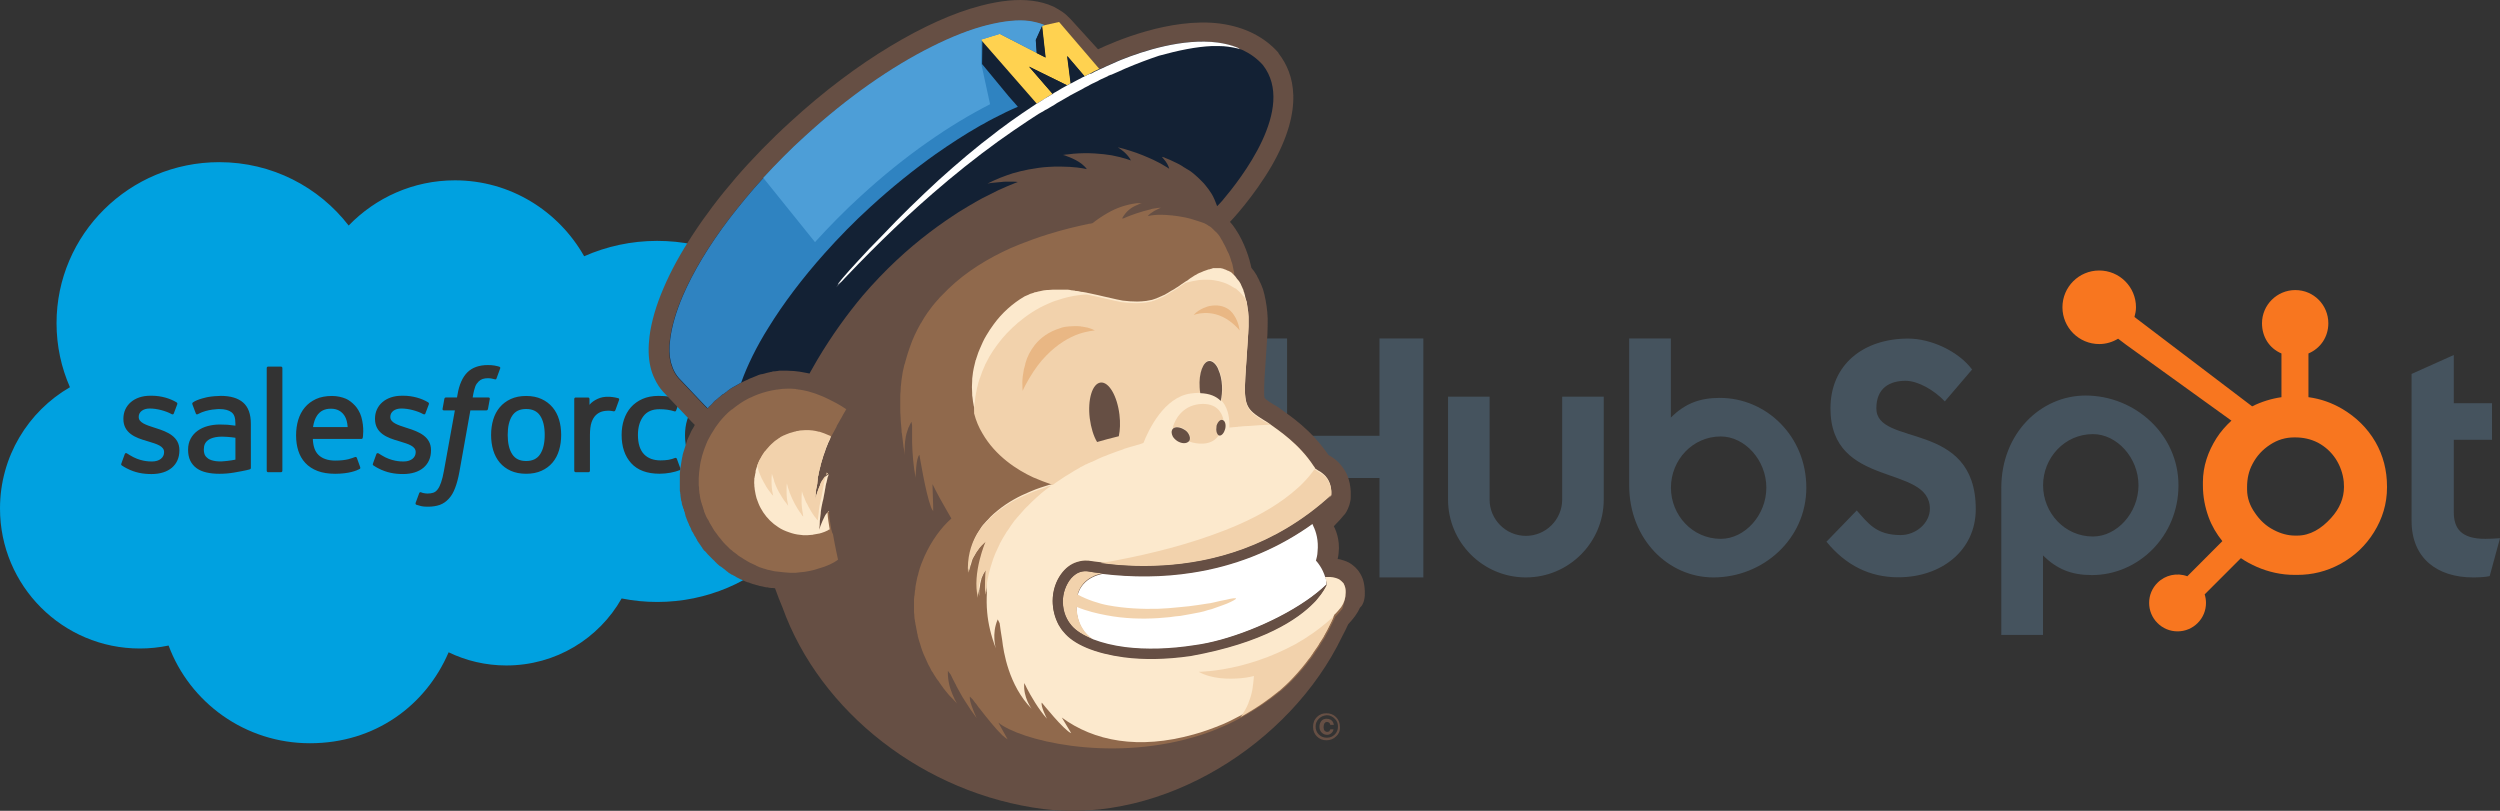
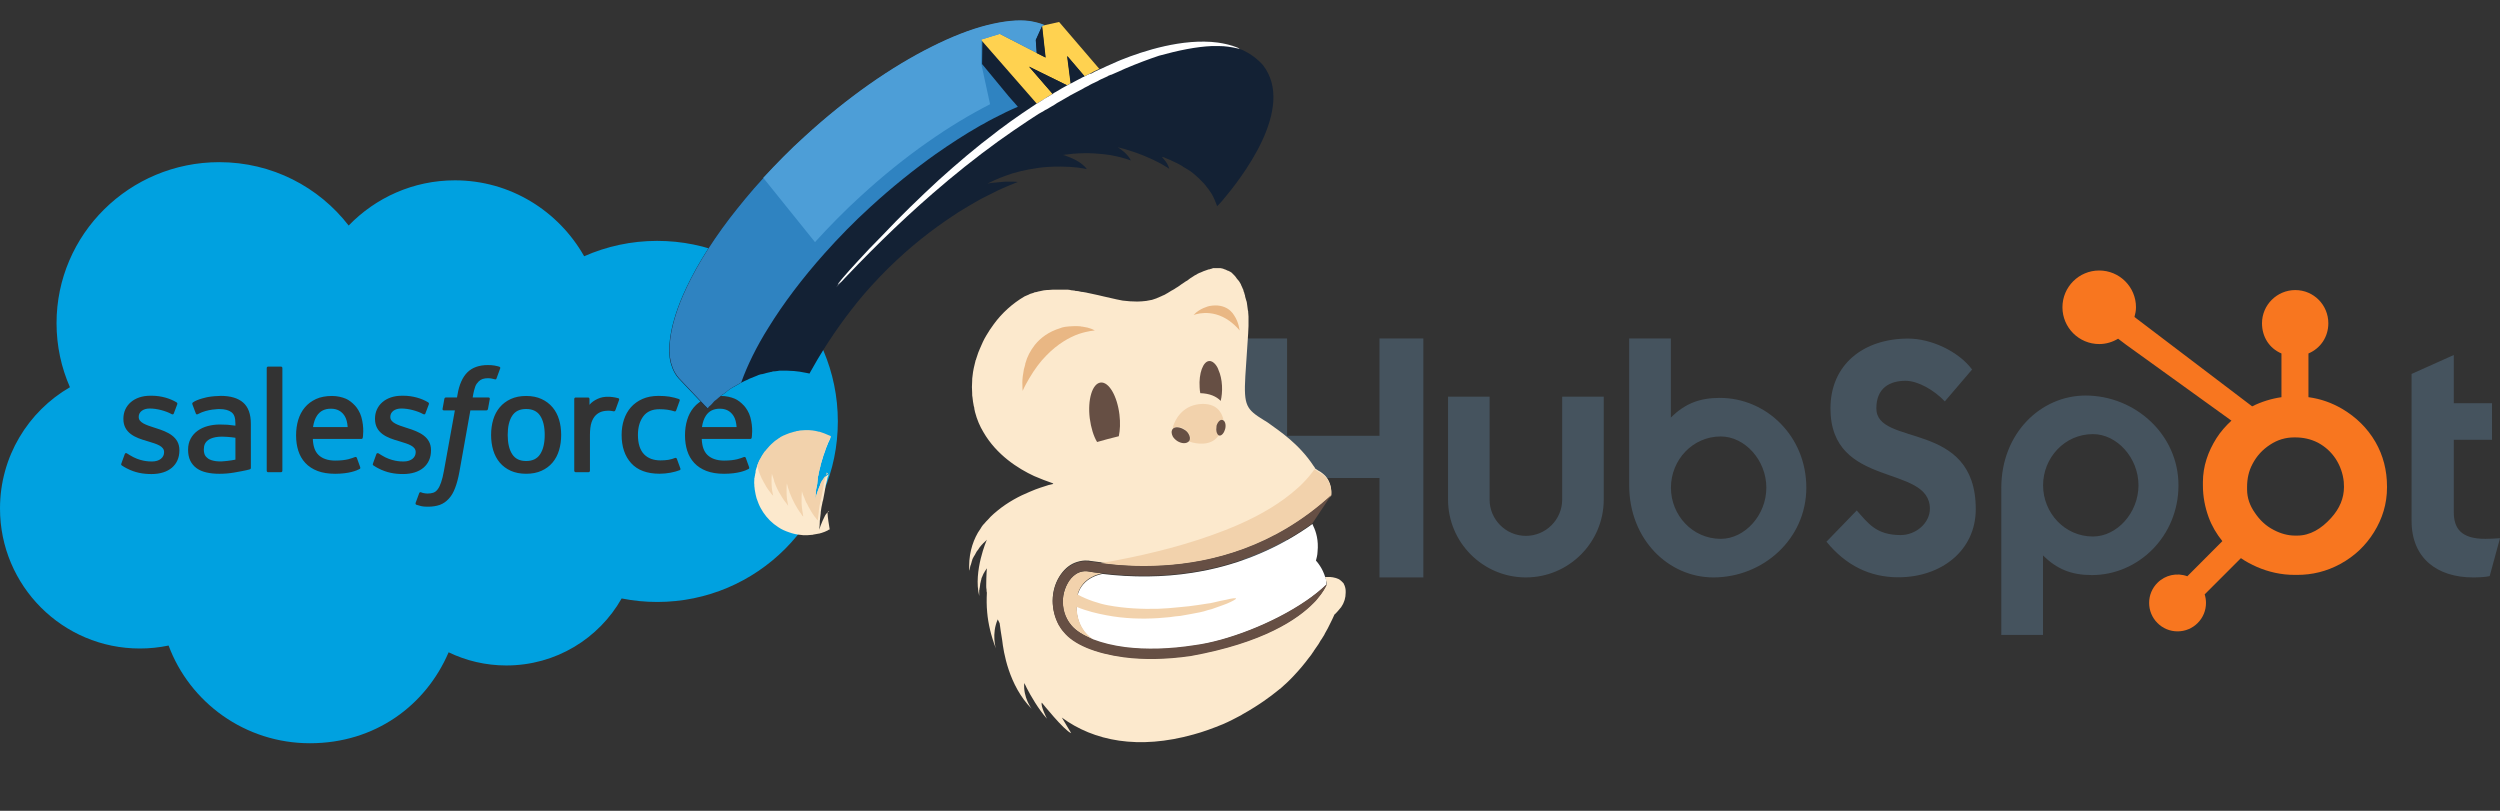
<svg xmlns="http://www.w3.org/2000/svg" width="185" height="60" viewBox="0 0 185 60" fill="none">
  <rect x="0" y="0" width="185" height="60" fill="#333333" stroke="none" />
  <g clip-path="url(#clip0_554_1459)">
    <path d="M48.634 17.825C46.709 17.825 44.88 18.232 43.228 18.963C41.326 15.606 37.755 13.345 33.663 13.345C30.584 13.345 27.8 14.625 25.801 16.69C23.601 13.84 20.131 12 16.226 12C9.576 12 4.184 17.335 4.184 23.916C4.184 25.601 4.538 27.203 5.175 28.654C2.082 30.446 0 33.794 0 37.629C0 43.351 4.633 47.99 10.348 47.989C11.078 47.989 11.789 47.914 12.475 47.77C14.046 51.99 18.137 55 22.936 55C27.737 55 31.501 52.226 33.198 48.27C34.489 48.894 35.94 49.244 37.473 49.244C41.136 49.244 44.326 47.245 46.001 44.285C46.867 44.458 47.749 44.545 48.633 44.545C56.015 44.545 62 38.563 62 31.184C62 23.805 56.015 17.825 48.633 17.825H48.634ZM13.276 33.33C13.276 34.409 12.486 35.08 11.215 35.08C10.59 35.08 9.993 34.982 9.361 34.65C9.241 34.583 9.123 34.522 9.007 34.438C8.994 34.421 8.941 34.4 8.98 34.299L9.231 33.609C9.271 33.49 9.362 33.53 9.398 33.553C9.467 33.593 9.519 33.631 9.608 33.683C10.348 34.146 11.032 34.15 11.247 34.15C11.799 34.15 12.142 33.86 12.142 33.469V33.448C12.142 33.021 11.615 32.861 11.003 32.675L10.868 32.634C10.028 32.395 9.131 32.054 9.131 31.002V30.98C9.131 29.982 9.944 29.285 11.108 29.285L11.235 29.284C11.918 29.284 12.579 29.481 13.057 29.769C13.1 29.795 13.143 29.844 13.119 29.911C13.097 29.972 12.885 30.538 12.86 30.6C12.815 30.719 12.692 30.64 12.692 30.64C12.273 30.41 11.623 30.23 11.076 30.23C10.583 30.23 10.265 30.489 10.265 30.841V30.863C10.265 31.274 10.809 31.449 11.44 31.652L11.548 31.687C12.385 31.949 13.276 32.311 13.276 33.309V33.33L13.276 33.33ZM18.483 34.732C18.4 34.755 18.316 34.776 18.232 34.796C18.112 34.823 17.679 34.91 17.326 34.969C16.971 35.03 16.603 35.06 16.235 35.06C15.867 35.06 15.566 35.027 15.284 34.963C14.997 34.899 14.751 34.793 14.551 34.649C14.35 34.505 14.192 34.317 14.082 34.093C13.973 33.868 13.918 33.594 13.918 33.279C13.918 32.964 13.983 32.693 14.11 32.459C14.236 32.225 14.414 32.025 14.631 31.871C14.848 31.717 15.101 31.601 15.382 31.526C15.661 31.452 15.959 31.414 16.267 31.414C16.493 31.414 16.682 31.42 16.827 31.43C16.827 31.43 17.111 31.456 17.42 31.499V31.349C17.42 30.874 17.32 30.65 17.124 30.501C16.923 30.348 16.624 30.271 16.236 30.271C16.236 30.271 15.361 30.259 14.67 30.632C14.638 30.651 14.61 30.661 14.61 30.661C14.61 30.661 14.525 30.691 14.493 30.603L14.238 29.926C14.2 29.828 14.27 29.784 14.27 29.784C14.594 29.534 15.379 29.383 15.379 29.383C15.638 29.332 16.072 29.295 16.341 29.295C17.059 29.295 17.615 29.46 17.992 29.788C18.371 30.116 18.563 30.645 18.563 31.359L18.565 34.615C18.565 34.615 18.572 34.71 18.483 34.732L18.483 34.732ZM20.896 34.835C20.896 34.895 20.853 34.943 20.793 34.943H19.84C19.779 34.943 19.737 34.895 19.737 34.835V27.236C19.737 27.176 19.779 27.128 19.84 27.128H20.793C20.853 27.128 20.896 27.176 20.896 27.236V34.835ZM26.846 32.39C26.837 32.481 26.742 32.483 26.742 32.483L23.149 32.48C23.172 33.02 23.301 33.404 23.567 33.664C23.826 33.919 24.239 34.082 24.796 34.083C25.65 34.084 26.015 33.915 26.272 33.82C26.272 33.82 26.371 33.784 26.407 33.881L26.642 34.533C26.689 34.644 26.651 34.682 26.612 34.704C26.387 34.827 25.84 35.056 24.802 35.06C24.298 35.061 23.859 34.989 23.497 34.851C23.134 34.712 22.83 34.512 22.594 34.258C22.357 34.005 22.183 33.699 22.073 33.353C21.964 33.009 21.91 32.626 21.91 32.216C21.91 31.805 21.963 31.43 22.067 31.079C22.172 30.727 22.336 30.416 22.554 30.155C22.772 29.893 23.05 29.683 23.382 29.529C23.712 29.375 24.12 29.301 24.568 29.301C24.953 29.301 25.304 29.383 25.598 29.507C25.822 29.604 26.048 29.776 26.279 30.023C26.426 30.179 26.649 30.519 26.739 30.856C26.97 31.659 26.85 32.352 26.846 32.39ZM27.979 34.65C27.86 34.582 27.742 34.522 27.625 34.438C27.613 34.42 27.56 34.399 27.599 34.299L27.849 33.609C27.887 33.496 27.994 33.537 28.017 33.552C28.084 33.595 28.137 33.631 28.227 33.683C28.966 34.146 29.65 34.15 29.865 34.15C30.418 34.15 30.761 33.86 30.761 33.469V33.448C30.761 33.021 30.233 32.861 29.621 32.675L29.486 32.633C28.646 32.395 27.75 32.054 27.75 31.001V30.98C27.75 29.982 28.562 29.285 29.726 29.285L29.854 29.284C30.537 29.284 31.198 29.481 31.676 29.769C31.719 29.795 31.761 29.844 31.737 29.911C31.715 29.972 31.503 30.537 31.478 30.6C31.433 30.718 31.311 30.64 31.311 30.64C30.892 30.41 30.242 30.23 29.695 30.23C29.202 30.23 28.884 30.489 28.884 30.841V30.863C28.884 31.274 29.428 31.449 30.059 31.652L30.167 31.687C31.004 31.948 31.895 32.311 31.895 33.308V33.329C31.895 34.408 31.105 35.079 29.833 35.079C29.209 35.079 28.612 34.982 27.98 34.649L27.979 34.65ZM36.244 29.525L36.11 30.265C36.09 30.373 35.99 30.37 35.99 30.37H34.807L33.997 34.909C33.912 35.378 33.805 35.781 33.68 36.104C33.555 36.432 33.423 36.672 33.214 36.902C33.02 37.113 32.801 37.27 32.55 37.36C32.3 37.449 31.998 37.496 31.667 37.496C31.509 37.496 31.341 37.493 31.141 37.447C30.997 37.413 30.919 37.388 30.812 37.352C30.768 37.335 30.732 37.28 30.757 37.209C30.782 37.138 30.994 36.562 31.024 36.485C31.061 36.393 31.154 36.428 31.154 36.428C31.218 36.456 31.263 36.474 31.348 36.49C31.434 36.508 31.55 36.522 31.636 36.522C31.792 36.522 31.936 36.503 32.059 36.462C32.209 36.412 32.296 36.326 32.388 36.21C32.483 36.09 32.56 35.924 32.639 35.704C32.719 35.48 32.791 35.185 32.854 34.826L33.66 30.37H32.865C32.77 30.37 32.739 30.325 32.749 30.255L32.882 29.514C32.904 29.407 33.002 29.411 33.002 29.411H33.818L33.862 29.17C33.984 28.455 34.227 27.912 34.585 27.555C34.944 27.196 35.457 27.014 36.107 27.014C36.293 27.014 36.457 27.026 36.595 27.051C36.731 27.076 36.835 27.1 36.95 27.135C36.975 27.144 37.044 27.179 37.016 27.259L36.741 28.006C36.718 28.062 36.703 28.097 36.585 28.061C36.556 28.053 36.513 28.04 36.401 28.017C36.321 28 36.214 27.988 36.107 27.988C35.965 27.988 35.834 28.006 35.721 28.042C35.609 28.078 35.508 28.14 35.419 28.228C35.33 28.317 35.224 28.448 35.168 28.608C35.036 28.985 34.984 29.386 34.978 29.411H36.127C36.223 29.411 36.253 29.455 36.244 29.526V29.525ZM41.371 33.316C41.267 33.665 41.104 33.973 40.888 34.23C40.671 34.487 40.397 34.692 40.072 34.838C39.748 34.985 39.365 35.059 38.935 35.059C38.505 35.059 38.121 34.984 37.796 34.838C37.472 34.692 37.197 34.487 36.981 34.23C36.764 33.972 36.602 33.664 36.497 33.316C36.394 32.969 36.341 32.589 36.341 32.185C36.341 31.782 36.394 31.402 36.497 31.055C36.602 30.706 36.764 30.398 36.98 30.141C37.197 29.884 37.471 29.677 37.796 29.527C38.12 29.377 38.504 29.301 38.935 29.301C39.366 29.301 39.748 29.377 40.072 29.527C40.398 29.677 40.671 29.884 40.888 30.141C41.104 30.397 41.267 30.705 41.371 31.055C41.475 31.402 41.527 31.783 41.527 32.185C41.527 32.588 41.475 32.968 41.371 33.316H41.371ZM45.812 29.596C45.779 29.693 45.604 30.18 45.542 30.343C45.519 30.405 45.48 30.447 45.411 30.439C45.411 30.439 45.205 30.391 45.017 30.391C44.886 30.391 44.701 30.408 44.534 30.458C44.371 30.508 44.222 30.597 44.09 30.723C43.959 30.85 43.854 31.026 43.776 31.247C43.696 31.47 43.656 31.825 43.656 32.181V34.835C43.656 34.894 43.608 34.943 43.548 34.943H42.604C42.544 34.943 42.494 34.894 42.494 34.835V29.524C42.494 29.463 42.538 29.415 42.597 29.415H43.519C43.579 29.415 43.622 29.463 43.622 29.524V29.957C43.76 29.774 44.007 29.613 44.23 29.513C44.454 29.413 44.705 29.338 45.156 29.365C45.392 29.38 45.697 29.444 45.758 29.468C45.782 29.477 45.84 29.515 45.812 29.595V29.596ZM50.306 34.79C49.904 34.947 49.346 35.056 48.802 35.056C47.882 35.056 47.176 34.793 46.707 34.275C46.238 33.759 46 33.053 46 32.181C46 31.777 46.058 31.396 46.173 31.048C46.289 30.7 46.462 30.392 46.69 30.135C46.918 29.878 47.206 29.671 47.545 29.521C47.885 29.371 48.282 29.296 48.728 29.296C49.027 29.296 49.295 29.314 49.525 29.349C49.77 29.386 50.095 29.472 50.233 29.526C50.258 29.535 50.327 29.569 50.298 29.649C50.199 29.93 50.13 30.113 50.038 30.368C49.998 30.477 49.914 30.441 49.914 30.441C49.565 30.332 49.231 30.282 48.792 30.282C48.267 30.282 47.873 30.456 47.614 30.796C47.354 31.137 47.209 31.585 47.207 32.181C47.205 32.835 47.37 33.319 47.663 33.619C47.955 33.918 48.363 34.069 48.877 34.069C49.086 34.069 49.282 34.055 49.459 34.028C49.634 34.001 49.798 33.947 49.953 33.888C49.953 33.888 50.053 33.85 50.088 33.952L50.349 34.665C50.382 34.754 50.306 34.791 50.306 34.791V34.79ZM55.627 32.39C55.617 32.481 55.523 32.483 55.523 32.483L51.929 32.48C51.952 33.02 52.082 33.404 52.348 33.664C52.606 33.919 53.02 34.082 53.577 34.083C54.429 34.084 54.795 33.915 55.052 33.82C55.052 33.82 55.152 33.784 55.187 33.881L55.422 34.533C55.47 34.644 55.432 34.682 55.392 34.704C55.167 34.827 54.62 35.056 53.582 35.06C53.078 35.061 52.639 34.989 52.278 34.851C51.914 34.712 51.61 34.512 51.374 34.258C51.138 34.005 50.963 33.699 50.853 33.353C50.745 33.009 50.69 32.626 50.69 32.216C50.69 31.805 50.743 31.43 50.848 31.079C50.952 30.727 51.116 30.416 51.334 30.155C51.553 29.893 51.831 29.683 52.162 29.529C52.492 29.375 52.899 29.301 53.348 29.301C53.733 29.301 54.085 29.383 54.378 29.507C54.602 29.604 54.828 29.776 55.059 30.023C55.206 30.179 55.429 30.519 55.52 30.856C55.75 31.659 55.63 32.352 55.626 32.39H55.627Z" fill="#00A1E0" />
    <path d="M24.483 30.244C24.011 30.244 23.676 30.427 23.456 30.76C23.31 30.98 23.216 31.262 23.165 31.601H25.728C25.703 31.274 25.638 30.98 25.491 30.76C25.267 30.428 24.954 30.244 24.483 30.244Z" fill="#00A1E0" />
    <path d="M17.421 32.394C17.421 32.394 16.961 32.319 16.446 32.312C15.713 32.302 15.401 32.57 15.404 32.569C15.188 32.72 15.083 32.945 15.083 33.259C15.083 33.456 15.12 33.612 15.19 33.722C15.238 33.793 15.258 33.821 15.398 33.932C15.395 33.932 15.72 34.184 16.451 34.141C16.965 34.11 17.422 34.013 17.422 34.013H17.421V32.394V32.394Z" fill="#00A1E0" />
    <path d="M38.935 30.266C38.462 30.266 38.126 30.428 37.906 30.76C37.683 31.096 37.57 31.576 37.57 32.185C37.57 32.794 37.683 33.276 37.906 33.615C38.126 33.952 38.462 34.115 38.935 34.115C39.407 34.115 39.745 33.951 39.968 33.615C40.194 33.275 40.309 32.795 40.309 32.185C40.309 31.576 40.194 31.096 39.969 30.76C39.745 30.428 39.406 30.266 38.935 30.266Z" fill="#00A1E0" />
    <path d="M53.263 30.244C52.792 30.244 52.456 30.427 52.236 30.76C52.09 30.98 51.996 31.262 51.946 31.601H54.509C54.483 31.274 54.419 30.98 54.27 30.76C54.047 30.428 53.735 30.244 53.263 30.244H53.263Z" fill="#00A1E0" />
  </g>
  <g clip-path="url(#clip1_554_1459)">
    <path d="M92 25.044H95.243V32.248H102.082V25.044H105.329V42.729H102.082V35.373H95.243V42.729H92V25.044ZM115.602 36.969C115.602 38.449 114.396 39.654 112.916 39.654C111.436 39.654 110.23 38.449 110.23 36.969V29.355H107.155V36.969C107.155 40.145 109.739 42.729 112.916 42.729C116.093 42.729 118.676 40.145 118.676 36.969V29.355H115.602V36.969M127.262 29.444C125.736 29.444 124.671 29.887 123.643 30.896V25.044H120.558V35.889C120.558 39.949 123.493 42.729 126.791 42.729C130.456 42.729 133.668 39.899 133.668 36.087C133.668 32.274 130.707 29.444 127.262 29.444ZM127.338 39.875C125.248 39.875 123.649 38.129 123.649 36.087C123.649 34.044 125.248 32.298 127.338 32.298C129.11 32.298 130.71 34.044 130.71 36.087C130.71 38.129 129.11 39.875 127.338 39.875ZM138.85 30.221C138.85 28.67 139.884 28.179 141.015 28.179C141.926 28.179 143.131 28.868 143.918 29.704L145.934 27.343C144.926 25.99 142.885 25.055 141.212 25.055C137.866 25.055 135.454 26.998 135.454 30.222C135.454 36.2 142.811 34.305 142.811 37.652C142.811 38.684 141.803 39.595 140.647 39.595C138.825 39.595 138.235 38.709 137.399 37.774L135.159 40.086C136.587 41.833 138.358 42.719 140.474 42.719C143.647 42.719 146.206 40.751 146.206 37.675C146.206 31.034 138.85 33.1 138.85 30.222M154.328 29.27C151.031 29.27 148.096 32.049 148.096 36.109V46.983H151.181V41.103C152.21 42.111 153.274 42.555 154.8 42.555C158.245 42.555 161.207 39.677 161.207 35.913C161.207 32.148 157.994 29.27 154.329 29.27H154.328ZM154.877 39.702C152.786 39.702 151.188 37.953 151.188 35.913C151.188 33.872 152.786 32.124 154.877 32.124C156.648 32.124 158.248 33.87 158.248 35.913C158.248 37.955 156.648 39.702 154.877 39.702ZM183.917 39.875C182.097 39.875 181.58 39.088 181.58 37.882V32.544H184.409V29.838H181.58V26.27L178.457 27.672V38.546C178.457 41.327 180.375 42.729 183.006 42.729C183.4 42.729 183.942 42.704 184.237 42.631L185 39.827C184.656 39.851 184.262 39.875 183.917 39.875" fill="#45535E" />
    <path d="M175.78 32.701C175.189 31.683 174.357 30.867 173.317 30.253C172.54 29.801 171.733 29.514 170.825 29.39V26.157C171.733 25.771 172.297 24.918 172.297 23.922C172.297 22.565 171.209 21.465 169.853 21.465C168.497 21.465 167.388 22.565 167.388 23.922C167.388 24.918 167.919 25.771 168.828 26.157V29.392C168.101 29.496 167.347 29.723 166.659 30.071C165.254 29.004 160.645 25.502 157.95 23.457C158.014 23.226 158.063 22.989 158.063 22.738C158.063 21.235 156.846 20.017 155.341 20.017C153.837 20.017 152.621 21.235 152.621 22.738C152.621 24.242 153.839 25.46 155.343 25.46C155.856 25.46 156.33 25.31 156.74 25.064L157.309 25.495L165.126 31.128C164.713 31.508 164.328 31.939 164.02 32.423C163.396 33.411 163.015 34.497 163.015 35.682V35.929C163.015 36.761 163.173 37.547 163.442 38.284C163.679 38.928 164.026 39.514 164.455 40.044L161.861 42.644C161.093 42.359 160.229 42.548 159.651 43.129C159.255 43.523 159.034 44.059 159.036 44.617C159.036 45.178 159.255 45.707 159.652 46.104C160.046 46.5 160.581 46.722 161.139 46.721C161.698 46.722 162.234 46.5 162.627 46.104C163.023 45.711 163.245 45.175 163.243 44.617C163.243 44.4 163.21 44.187 163.146 43.985L165.828 41.303C166.196 41.558 166.593 41.771 167.02 41.956C167.861 42.32 168.791 42.542 169.808 42.542H169.994C171.118 42.542 172.179 42.278 173.176 41.737C174.227 41.166 175.05 40.386 175.671 39.389C176.295 38.389 176.639 37.285 176.639 36.07V36.01C176.639 34.815 176.362 33.712 175.781 32.702L175.78 32.701ZM172.503 38.327C171.775 39.136 170.939 39.634 169.993 39.634H169.837C169.297 39.634 168.768 39.485 168.251 39.214C167.668 38.914 167.225 38.488 166.862 37.948C166.487 37.418 166.284 36.839 166.284 36.225V36.039C166.284 35.436 166.399 34.864 166.691 34.324C167.003 33.733 167.424 33.274 167.985 32.909C168.535 32.546 169.122 32.368 169.776 32.368H169.837C170.431 32.368 170.992 32.485 171.522 32.756C172.062 33.045 172.503 33.441 172.845 33.96C173.178 34.48 173.375 35.041 173.439 35.652C173.449 35.779 173.454 35.909 173.454 36.033C173.454 36.862 173.137 37.63 172.503 38.327Z" fill="#F8761F" />
  </g>
  <g clip-path="url(#clip2_554_1459)">
-     <path d="M98.868 54.495C98.679 54.685 98.442 54.78 98.159 54.78C97.875 54.78 97.639 54.685 97.45 54.495C97.26 54.305 97.166 54.067 97.166 53.781C97.166 53.496 97.26 53.234 97.473 53.044C97.662 52.854 97.899 52.782 98.159 52.782C98.442 52.782 98.679 52.878 98.868 53.068C99.057 53.258 99.152 53.496 99.152 53.781C99.175 54.067 99.081 54.305 98.868 54.495M97.592 53.187C97.426 53.353 97.355 53.543 97.355 53.757C97.355 53.995 97.426 54.185 97.592 54.352C97.757 54.518 97.946 54.59 98.183 54.59C98.419 54.59 98.608 54.518 98.773 54.352C98.939 54.185 99.01 53.995 99.01 53.757C99.01 53.543 98.939 53.329 98.773 53.187C98.608 53.02 98.419 52.925 98.183 52.925C97.946 52.949 97.757 53.02 97.592 53.187ZM98.49 54.281C98.395 54.352 98.301 54.376 98.206 54.376C98.064 54.376 97.922 54.328 97.804 54.209C97.686 54.09 97.639 53.948 97.639 53.781C97.639 53.615 97.686 53.472 97.781 53.353C97.875 53.234 98.017 53.187 98.183 53.187C98.277 53.187 98.372 53.21 98.466 53.258C98.584 53.329 98.679 53.448 98.703 53.639H98.443C98.419 53.567 98.395 53.496 98.348 53.472C98.301 53.448 98.253 53.424 98.206 53.424C98.135 53.424 98.064 53.448 98.017 53.52C97.97 53.591 97.946 53.686 97.946 53.805C97.946 53.924 97.97 54.019 98.017 54.067C98.064 54.114 98.135 54.162 98.206 54.162C98.277 54.162 98.324 54.138 98.372 54.114L98.443 53.972H98.679C98.656 54.114 98.585 54.21 98.49 54.281M100.996 43.721C100.996 43.626 100.972 43.531 100.972 43.435C100.972 43.364 100.948 43.317 100.948 43.269C100.925 43.126 100.901 43.007 100.854 42.865C100.759 42.603 100.617 42.341 100.428 42.127C100.239 41.913 100.026 41.747 99.813 41.628C99.577 41.509 99.341 41.438 99.152 41.39C99.081 41.39 99.033 41.366 98.986 41.366C99.246 40.224 98.915 39.344 98.702 38.94L98.749 38.893C99.033 38.607 99.269 38.346 99.482 38.084L99.529 38.037C99.695 37.799 99.789 37.561 99.86 37.347C99.908 37.157 99.955 36.99 99.955 36.824V36.372C99.931 36.015 99.884 35.563 99.648 35.064C99.529 34.826 99.364 34.564 99.151 34.327C98.938 34.089 98.678 33.875 98.371 33.708C98.347 33.684 98.324 33.684 98.3 33.661C97.662 32.733 96.952 31.996 96.314 31.449C95.983 31.164 95.676 30.926 95.416 30.736C95.156 30.545 94.943 30.403 94.825 30.308C94.541 30.093 94.328 29.974 94.234 29.927C93.998 29.784 93.832 29.665 93.737 29.594C93.667 29.523 93.619 29.499 93.596 29.475C93.596 29.475 93.596 29.451 93.572 29.404C93.548 29.332 93.548 29.237 93.548 29.071C93.548 28.833 93.548 28.476 93.572 28C93.619 27.239 93.69 26.217 93.785 24.814C93.808 24.362 93.808 23.934 93.808 23.553C93.785 22.911 93.69 22.34 93.572 21.817C93.548 21.698 93.501 21.579 93.477 21.46C93.454 21.365 93.43 21.317 93.406 21.27C93.383 21.199 93.359 21.127 93.312 21.032C93.288 20.985 93.288 20.937 93.241 20.889C93.194 20.77 93.146 20.651 93.075 20.532L93.051 20.509L93.028 20.437L93.004 20.39C92.886 20.176 92.744 19.985 92.602 19.819C92.531 19.486 92.413 19.01 92.2 18.463C92.011 17.988 91.775 17.464 91.42 16.941C91.302 16.751 91.16 16.584 91.018 16.418L91.065 16.37C91.136 16.299 92.791 14.539 94.115 12.256C96.55 7.999 95.746 5.406 94.635 3.979L94.611 3.932L94.588 3.885C93.524 2.695 92.058 1.982 90.285 1.744C86.573 1.268 82.365 3.123 81.254 3.647L79.221 1.411C79.032 1.221 78.843 1.031 78.63 0.888C78.418 0.746 78.181 0.603 77.945 0.484C77.472 0.27 76.952 0.127 76.384 0.056C75.273 -0.087 73.997 0.056 72.625 0.412C70.569 0.936 68.275 1.982 65.864 3.433C63.453 4.884 60.947 6.763 58.512 8.998C55.533 11.71 53.075 14.587 51.278 17.346C50.38 18.702 49.647 20.034 49.103 21.318C48.559 22.578 48.204 23.791 48.063 24.885C47.968 25.694 47.968 26.455 48.133 27.145C48.204 27.454 48.299 27.739 48.441 28.025C48.606 28.382 48.819 28.715 49.079 29L51.183 31.212L51.42 31.45L51.396 31.474L51.325 31.616C51.278 31.688 51.254 31.759 51.207 31.806L51.136 31.949C51.112 32.02 51.065 32.092 51.042 32.163L50.971 32.306C50.947 32.377 50.9 32.449 50.876 32.52C50.852 32.567 50.829 32.615 50.829 32.663L50.758 32.877C50.734 32.924 50.734 32.972 50.711 33.019C50.687 33.091 50.663 33.162 50.64 33.257C50.64 33.281 50.616 33.305 50.616 33.329C50.616 33.353 50.592 33.376 50.592 33.4C50.569 33.471 50.545 33.567 50.521 33.638C50.521 33.685 50.498 33.733 50.498 33.781C50.498 33.805 50.474 33.852 50.474 33.876C50.474 33.923 50.45 33.971 50.45 34.019C50.45 34.066 50.426 34.114 50.426 34.161C50.403 34.257 50.403 34.352 50.379 34.471C50.379 34.495 50.379 34.518 50.355 34.566V34.59C50.355 34.661 50.332 34.733 50.332 34.78C50.332 34.875 50.308 34.994 50.308 35.089V36.278C50.308 36.326 50.308 36.374 50.332 36.421C50.332 36.469 50.332 36.54 50.355 36.611V36.683C50.355 36.73 50.379 36.801 50.379 36.849C50.379 36.897 50.403 36.944 50.403 37.016C50.403 37.04 50.403 37.063 50.427 37.087C50.427 37.111 50.45 37.158 50.45 37.182V37.23C50.45 37.277 50.474 37.325 50.498 37.42C50.498 37.436 50.505 37.452 50.521 37.468C50.545 37.515 50.545 37.563 50.545 37.586L50.569 37.634C50.569 37.65 50.577 37.666 50.593 37.681L50.616 37.729V37.8C50.616 37.816 50.624 37.832 50.64 37.848L50.664 37.895C50.664 37.943 50.687 37.967 50.687 38.014C50.711 38.062 50.711 38.109 50.735 38.204C50.735 38.22 50.742 38.236 50.758 38.252C50.782 38.323 50.806 38.371 50.806 38.395C50.829 38.442 50.853 38.49 50.877 38.585L50.9 38.608C50.924 38.656 50.924 38.704 50.947 38.727L50.971 38.775C50.971 38.799 50.995 38.822 50.995 38.846C50.995 38.87 51.019 38.918 51.042 38.941L51.066 38.989C51.09 39.013 51.09 39.06 51.113 39.084C51.137 39.108 51.137 39.132 51.137 39.156C51.16 39.203 51.184 39.251 51.208 39.322L51.231 39.346C51.255 39.37 51.255 39.394 51.279 39.417C51.302 39.441 51.302 39.489 51.326 39.513C51.349 39.536 51.373 39.584 51.397 39.655L51.42 39.679C51.444 39.703 51.444 39.727 51.468 39.751C51.491 39.798 51.515 39.822 51.515 39.846C51.538 39.87 51.562 39.917 51.586 39.965V39.988C51.609 40.012 51.609 40.036 51.633 40.06C51.657 40.107 51.68 40.131 51.704 40.155C51.728 40.179 51.751 40.226 51.798 40.298C51.822 40.322 51.846 40.345 51.846 40.369C51.87 40.416 51.893 40.44 51.917 40.464C51.94 40.488 51.964 40.536 51.988 40.583C52.011 40.607 52.035 40.654 52.059 40.678C52.082 40.726 52.106 40.75 52.153 40.774L52.224 40.845L52.248 40.869C52.295 40.916 52.319 40.964 52.366 41.011L52.413 41.059L52.484 41.13L52.626 41.273L52.673 41.321L52.744 41.392L52.768 41.416C52.815 41.463 52.886 41.511 52.933 41.582L52.957 41.606C52.981 41.63 53.004 41.63 53.028 41.678C53.099 41.749 53.17 41.796 53.241 41.868L53.288 41.892L53.312 41.916L53.359 41.939C53.43 41.987 53.477 42.035 53.548 42.082L53.572 42.106C53.596 42.13 53.619 42.13 53.619 42.13L53.666 42.177C53.713 42.225 53.761 42.249 53.808 42.296L53.855 42.32L53.902 42.367L53.926 42.391C53.973 42.415 54.044 42.463 54.092 42.487C54.115 42.51 54.139 42.534 54.186 42.534L54.234 42.558L54.257 42.582H54.281C54.376 42.629 54.447 42.677 54.517 42.724L54.565 42.748L54.849 42.891H54.872L54.919 42.915L55.061 42.986C55.085 42.986 55.108 43.01 55.132 43.01C55.156 43.034 55.179 43.034 55.227 43.058H55.251C55.298 43.081 55.345 43.105 55.392 43.105H55.416C55.463 43.129 55.511 43.153 55.582 43.176H55.605L55.653 43.2C55.676 43.2 55.7 43.224 55.724 43.224H55.747C55.818 43.248 55.889 43.272 55.984 43.296H56.008C56.126 43.343 56.244 43.367 56.362 43.391H56.386C56.48 43.415 56.599 43.438 56.693 43.462H56.788C56.883 43.486 56.977 43.51 57.072 43.51H57.166C57.237 43.51 57.285 43.533 57.355 43.533C57.355 43.557 57.379 43.581 57.379 43.605C57.545 44.057 57.71 44.509 57.899 44.937C60.689 52.714 68.419 58.755 77.237 59.873C86.055 60.966 95.488 55.068 99.318 47.101C99.483 46.792 99.625 46.507 99.767 46.197C100.146 45.793 100.453 45.389 100.642 44.961C100.949 44.699 101.02 44.176 100.996 43.724" fill="#664F44" />
    <path d="M93.454 4.811C93.029 4.336 92.532 3.979 91.988 3.718C91.894 3.67 91.799 3.646 91.681 3.622C91.634 3.598 91.586 3.551 91.539 3.527C91.066 3.337 90.57 3.218 90.05 3.146C87.497 2.814 84.565 3.765 82.91 4.431C82.816 4.478 82.721 4.502 82.627 4.55C82.485 4.621 82.343 4.669 82.201 4.74C81.965 4.835 81.728 4.954 81.468 5.073C81.421 5.097 81.397 5.097 81.35 5.12L80.901 4.597L80.688 4.359L80.499 4.145L80.428 4.05L78.702 2.052L78.56 1.886L78.371 1.672H78.348L77.851 1.79L77.284 1.909C76.976 1.767 76.598 1.671 76.173 1.6C75.321 1.481 74.234 1.6 73.005 1.909C71.775 2.219 70.381 2.766 68.915 3.503C65.96 4.977 62.697 7.237 59.529 10.138C58.418 11.137 57.402 12.184 56.456 13.206C55.534 14.205 54.707 15.228 53.95 16.203C52.413 18.225 51.255 20.175 50.498 21.935C50.002 23.1 49.695 24.171 49.577 25.098C49.482 25.764 49.505 26.359 49.624 26.834C49.671 27.001 49.718 27.12 49.766 27.262C49.884 27.548 50.026 27.785 50.215 28L52.13 30.021L52.342 30.235L52.366 30.211C52.413 30.14 52.484 30.069 52.555 30.021L52.579 29.997L52.65 29.926C52.697 29.855 52.768 29.807 52.816 29.736C52.863 29.688 52.886 29.664 52.934 29.64C52.981 29.617 53.005 29.569 53.052 29.545L53.099 29.498C53.146 29.474 53.17 29.427 53.217 29.403C53.264 29.355 53.335 29.307 53.383 29.26C53.406 29.236 53.454 29.212 53.477 29.189H53.501C53.572 29.141 53.619 29.093 53.69 29.046C53.737 29.022 53.761 28.998 53.808 28.951C53.879 28.903 53.926 28.855 53.997 28.808C54.044 28.784 54.068 28.76 54.115 28.736C54.186 28.689 54.257 28.641 54.328 28.618C54.375 28.594 54.399 28.57 54.446 28.546C54.517 28.499 54.588 28.475 54.659 28.427C54.706 28.404 54.73 28.38 54.777 28.356L54.825 28.332C54.895 28.308 54.943 28.261 55.014 28.237C55.037 28.213 55.084 28.213 55.108 28.19C55.155 28.166 55.203 28.142 55.274 28.118L55.416 28.047L55.463 28.023L55.818 27.88C55.865 27.856 55.888 27.856 55.936 27.833C55.983 27.809 56.007 27.809 56.054 27.785L56.101 27.761C56.125 27.761 56.148 27.738 56.172 27.738C56.219 27.714 56.267 27.714 56.337 27.69H56.385C56.456 27.666 56.503 27.666 56.574 27.643C56.621 27.619 56.692 27.619 56.739 27.595C56.81 27.571 56.881 27.571 56.952 27.548C56.976 27.548 56.999 27.524 57.047 27.524C57.071 27.524 57.118 27.524 57.141 27.5C57.212 27.476 57.283 27.476 57.354 27.476C57.425 27.476 57.472 27.452 57.543 27.452C57.59 27.452 57.638 27.428 57.685 27.428H57.874C58.111 27.428 58.394 27.428 58.678 27.452H58.725C59.009 27.476 59.34 27.523 59.671 27.595C59.742 27.619 59.836 27.619 59.907 27.642C59.931 27.619 59.931 27.571 59.954 27.547C60.143 27.238 60.309 26.905 60.498 26.596C61.562 24.812 62.697 23.242 63.855 21.863C64.257 21.387 64.659 20.959 65.061 20.531C66.739 18.771 68.418 17.416 69.931 16.369C70.262 16.131 70.616 15.917 70.924 15.703C71.373 15.418 71.799 15.18 72.201 14.942C72.531 14.752 72.839 14.585 73.146 14.443C73.643 14.181 74.092 13.967 74.494 13.801L74.848 13.658C75.014 13.586 75.179 13.515 75.321 13.468C75.203 13.444 75.061 13.444 74.943 13.444H74.47C74.352 13.444 74.21 13.444 74.092 13.468C73.855 13.492 73.595 13.515 73.335 13.539C73.24 13.563 73.17 13.563 73.075 13.586C73.713 13.254 74.352 13.016 74.943 12.825C75.345 12.707 75.746 12.611 76.125 12.54C76.645 12.445 77.141 12.373 77.591 12.35C77.898 12.326 78.182 12.326 78.442 12.326C78.702 12.326 78.962 12.35 79.175 12.35C79.955 12.397 80.428 12.516 80.428 12.516C80.309 12.35 80.168 12.231 80.026 12.112C79.742 11.898 79.435 11.755 79.151 11.636C79.033 11.589 78.938 11.565 78.844 11.518C78.773 11.494 78.702 11.47 78.655 11.47C78.796 11.446 78.915 11.423 79.033 11.423C79.175 11.399 79.293 11.399 79.435 11.375C80.546 11.28 81.539 11.375 82.272 11.494C83.146 11.661 83.69 11.875 83.69 11.875C83.572 11.637 83.383 11.423 83.17 11.232C83.028 11.114 82.863 10.995 82.721 10.9C83.028 10.971 83.288 11.042 83.572 11.137C84.281 11.352 84.872 11.613 85.345 11.827L85.77 12.041C85.818 12.065 85.841 12.089 85.865 12.089C86.291 12.327 86.527 12.493 86.527 12.493C86.456 12.232 86.314 11.994 86.125 11.78C86.078 11.732 86.03 11.661 85.983 11.613H86.007C86.031 11.613 86.054 11.637 86.102 11.637C86.125 11.637 86.172 11.661 86.22 11.684C86.409 11.756 86.692 11.874 87.023 12.041C87.047 12.041 87.047 12.065 87.071 12.065L87.213 12.136C87.331 12.208 87.449 12.255 87.567 12.35L87.922 12.564C87.993 12.612 88.04 12.636 88.111 12.683C88.229 12.778 88.371 12.873 88.489 12.992C88.631 13.111 88.749 13.23 88.868 13.349L88.939 13.421C89.033 13.516 89.128 13.611 89.198 13.706C89.364 13.896 89.506 14.11 89.648 14.324C89.813 14.586 89.931 14.895 90.05 15.204C90.05 15.228 90.05 15.252 90.073 15.252C90.144 15.18 90.286 15.038 90.452 14.848C91.823 13.23 95.936 7.998 93.454 4.811" fill="#132134" />
-     <path d="M99.577 43.887C99.577 43.887 99.624 43.531 99.436 43.198C99.436 43.174 99.412 43.15 99.412 43.15L99.388 43.126L99.317 43.055C99.27 43.008 99.222 42.96 99.151 42.912C99.128 42.888 99.081 42.865 99.033 42.841C98.915 42.793 98.797 42.746 98.632 42.722C98.513 42.698 98.395 42.698 98.253 42.698H98.064V42.746C98.064 42.77 98.088 42.793 98.088 42.841C98.088 42.865 98.088 42.888 98.112 42.888C98.135 42.96 98.159 43.079 98.183 43.174C98.183 43.174 98.183 43.198 98.159 43.245V43.269C98.088 43.436 97.899 43.816 97.473 44.292C97.402 44.387 97.331 44.458 97.237 44.553C96.055 45.79 93.501 47.526 88.111 48.501C86.291 48.763 84.589 48.786 83.17 48.596C81.043 48.335 79.459 47.645 78.702 46.718C78.631 46.646 78.584 46.551 78.513 46.48C78.466 46.408 78.442 46.361 78.395 46.289C78.371 46.266 78.371 46.242 78.348 46.218C78.04 45.647 77.899 45.029 77.899 44.434C77.899 43.697 78.135 43.008 78.513 42.484C78.821 42.056 79.222 41.723 79.719 41.58C79.956 41.509 80.216 41.462 80.475 41.485C80.523 41.485 80.594 41.485 80.688 41.509C80.854 41.533 81.114 41.556 81.421 41.604C81.445 41.604 81.492 41.604 81.516 41.628C82.532 41.747 84.14 41.913 86.078 41.795C89.624 41.581 94.282 40.463 98.513 36.61V36.586C98.537 36.253 98.49 35.682 98.088 35.23C98.017 35.159 97.946 35.087 97.851 35.016C97.804 34.969 97.733 34.945 97.686 34.897C97.615 34.873 97.568 34.826 97.52 34.802L97.307 34.659V34.636C97.284 34.588 97.26 34.54 97.213 34.493C96.125 32.828 94.612 31.853 93.997 31.401C93.714 31.187 93.525 31.092 93.525 31.092C92.225 30.283 92.035 30.021 92.153 27.857C92.201 27.072 92.272 26.049 92.366 24.646C92.366 24.456 92.39 24.289 92.39 24.123V23.433C92.39 23.315 92.366 23.195 92.366 23.101C92.366 23.053 92.366 23.005 92.343 22.958C92.319 22.839 92.319 22.72 92.295 22.601C92.295 22.553 92.272 22.482 92.272 22.434C92.272 22.363 92.248 22.316 92.225 22.244C92.201 22.197 92.201 22.125 92.177 22.078C92.153 22.006 92.13 21.935 92.13 21.864C92.13 21.84 92.106 21.816 92.106 21.792C92.106 21.768 92.083 21.745 92.083 21.721V21.697L92.059 21.626C92.035 21.578 92.012 21.53 92.012 21.483V21.459L91.988 21.412L91.964 21.364C91.917 21.269 91.893 21.174 91.846 21.103L91.822 21.031C91.775 20.96 91.728 20.865 91.68 20.793L91.657 20.769L91.633 20.745C91.586 20.698 91.562 20.65 91.515 20.603L91.468 20.532C91.421 20.46 91.373 20.413 91.326 20.365V20.175C91.302 20.079 91.279 19.961 91.255 19.842C91.255 19.818 91.231 19.77 91.231 19.747V19.723C91.231 19.675 91.207 19.651 91.207 19.604C91.184 19.509 91.16 19.414 91.113 19.318C91.113 19.295 91.089 19.247 91.089 19.223L91.018 19.009C90.995 18.962 90.995 18.914 90.971 18.89C90.947 18.819 90.924 18.748 90.876 18.676L90.805 18.534C90.782 18.462 90.734 18.391 90.711 18.32L90.64 18.177C90.593 18.105 90.569 18.034 90.522 17.963L90.451 17.82C90.404 17.749 90.356 17.677 90.309 17.582C90.285 17.535 90.262 17.511 90.238 17.463C90.214 17.439 90.191 17.392 90.167 17.368C90.096 17.297 90.049 17.225 89.978 17.154L89.931 17.13C89.836 17.035 89.765 16.94 89.671 16.869L89.647 16.845C89.6 16.821 89.552 16.773 89.529 16.749H89.505C89.458 16.726 89.434 16.702 89.387 16.678L89.363 16.654C89.316 16.63 89.245 16.583 89.151 16.535C89.127 16.512 89.08 16.512 89.032 16.488C88.82 16.416 88.56 16.321 88.229 16.226C88.205 16.226 88.181 16.226 88.158 16.202C87.898 16.131 87.59 16.06 87.26 16.012C87.141 15.988 87.047 15.988 86.928 15.965C86.881 15.965 86.834 15.965 86.763 15.941H86.692C86.432 15.917 86.195 15.893 85.936 15.893H85.912C85.581 15.893 85.25 15.917 84.942 15.989C85.013 15.87 85.226 15.727 85.415 15.608C85.675 15.465 85.912 15.37 85.912 15.37C85.77 15.37 85.628 15.394 85.486 15.418C85.439 15.418 85.392 15.441 85.344 15.441C85.321 15.441 85.273 15.441 85.25 15.465H85.226C85.202 15.465 85.179 15.465 85.155 15.489C84.422 15.656 83.713 15.917 83.311 16.084L83.169 16.155H83.146C83.098 16.155 83.075 16.155 83.028 16.179C83.311 15.632 83.737 15.346 84.068 15.204C84.115 15.18 84.186 15.156 84.233 15.132C84.249 15.132 84.265 15.124 84.281 15.108C84.328 15.085 84.375 15.085 84.399 15.061C84.469 15.037 84.517 15.037 84.517 15.037H84.138C83.335 15.132 82.602 15.394 81.987 15.751C81.561 15.989 81.183 16.25 80.852 16.512C80.757 16.536 80.687 16.559 80.592 16.559C79.694 16.749 78.677 16.987 77.613 17.32C77.212 17.439 76.81 17.582 76.408 17.724C76.1 17.843 75.769 17.962 75.462 18.081C75.226 18.177 75.013 18.271 74.776 18.367C73.145 19.104 71.514 20.079 70.167 21.387L70.025 21.53L69.67 21.887L69.528 22.029C69.481 22.101 69.41 22.172 69.363 22.22C69.103 22.505 68.866 22.814 68.63 23.147C68.464 23.385 68.299 23.647 68.157 23.908L68.133 23.932C67.826 24.479 67.543 25.05 67.33 25.692C67.212 26.002 67.117 26.334 67.022 26.667C66.999 26.762 66.975 26.834 66.951 26.929L66.928 26.976C66.833 27.333 66.762 27.713 66.715 28.094C66.715 28.166 66.691 28.237 66.691 28.332C66.667 28.522 66.644 28.713 66.644 28.927C66.62 29.117 66.62 29.283 66.62 29.474V30.211C66.62 30.425 66.62 30.639 66.644 30.853V30.877C66.644 31.091 66.668 31.305 66.691 31.543C66.691 31.638 66.715 31.733 66.715 31.828V31.899C66.715 31.947 66.715 31.995 66.739 32.066C66.762 32.304 66.809 32.566 66.833 32.827C66.833 32.898 66.857 32.97 66.857 33.041C66.904 33.255 66.928 33.493 66.975 33.707C66.975 33.707 66.928 33.422 66.951 32.993C66.951 32.898 66.975 32.779 66.975 32.684C66.999 32.446 67.046 32.161 67.141 31.899L67.212 31.685C67.212 31.661 67.235 31.638 67.259 31.59C67.306 31.471 67.377 31.328 67.448 31.209C67.472 31.305 67.472 31.399 67.495 31.471V32.731C67.519 33.54 67.59 34.515 67.755 35.347C67.755 35.347 67.779 33.849 68.039 33.659C68.039 33.659 68.488 36.465 68.89 37.512C68.937 37.654 69.008 37.75 69.055 37.821V37.535L69.008 35.99V35.823C69.316 36.465 69.67 37.107 70.072 37.797C70.19 37.987 70.285 38.178 70.403 38.368C69.647 39.034 68.937 40.009 68.417 41.151C68.346 41.341 68.252 41.531 68.181 41.721C68.134 41.84 68.11 41.935 68.063 42.054C68.063 42.078 68.039 42.126 68.039 42.15C68.015 42.221 67.992 42.316 67.968 42.387C67.968 42.435 67.944 42.459 67.944 42.506C67.921 42.578 67.897 42.673 67.873 42.744C67.873 42.792 67.85 42.816 67.85 42.863L67.779 43.22C67.755 43.339 67.732 43.458 67.732 43.577C67.732 43.624 67.732 43.648 67.708 43.696C67.708 43.791 67.684 43.862 67.684 43.957C67.684 44.005 67.684 44.052 67.66 44.1C67.66 44.195 67.637 44.266 67.637 44.361V45.194C67.637 45.289 67.637 45.384 67.66 45.503V45.574C67.66 45.693 67.684 45.812 67.708 45.955C67.708 46.002 67.708 46.026 67.731 46.074C67.731 46.169 67.755 46.24 67.778 46.335C67.778 46.383 67.802 46.431 67.802 46.478C67.826 46.549 67.826 46.645 67.85 46.716C67.85 46.764 67.873 46.811 67.873 46.859C67.897 46.93 67.92 47.001 67.92 47.097C67.944 47.144 67.944 47.192 67.968 47.263C67.991 47.335 68.015 47.43 68.038 47.501C68.062 47.549 68.062 47.596 68.086 47.644C68.109 47.715 68.133 47.81 68.157 47.882C68.18 47.929 68.18 47.977 68.204 48.025C68.228 48.12 68.275 48.215 68.299 48.286C68.322 48.334 68.322 48.357 68.346 48.405L68.7 49.19C68.724 49.237 68.748 49.261 68.771 49.309L68.913 49.594C68.937 49.642 68.96 49.689 69.008 49.737C69.055 49.808 69.102 49.903 69.15 49.975C69.173 50.022 69.221 50.07 69.244 50.117C69.291 50.189 69.339 50.284 69.41 50.355C69.457 50.403 69.481 50.451 69.528 50.522C69.575 50.593 69.646 50.688 69.694 50.76C69.741 50.807 69.764 50.855 69.812 50.926C69.883 50.998 69.93 51.093 70.001 51.164C70.048 51.212 70.072 51.26 70.119 51.307C70.19 51.402 70.261 51.474 70.355 51.569L70.474 51.688C70.592 51.806 70.71 51.949 70.828 52.068C70.828 52.068 70.757 51.973 70.663 51.783C70.639 51.759 70.615 51.711 70.615 51.664L70.544 51.521C70.521 51.474 70.497 51.426 70.474 51.355C70.284 50.926 70.119 50.308 70.143 49.642L70.355 49.928C70.426 50.094 70.544 50.308 70.663 50.546C70.71 50.617 70.757 50.713 70.781 50.784C70.97 51.117 71.159 51.498 71.396 51.854C71.679 52.306 71.963 52.734 72.27 53.139C72.27 53.139 71.916 52.378 71.797 51.878C71.774 51.736 71.75 51.617 71.774 51.545C71.797 51.569 71.821 51.617 71.868 51.641C71.892 51.664 71.916 51.712 71.963 51.736C72.01 51.807 72.081 51.902 72.176 52.021L72.223 52.069C72.27 52.116 72.294 52.188 72.341 52.235C72.388 52.307 72.436 52.378 72.507 52.449C73.003 53.092 73.689 53.947 74.162 54.4C74.327 54.542 74.469 54.661 74.564 54.709L73.878 53.472C75.438 54.757 81.916 56.397 88.275 54.566C89.055 54.352 89.812 54.067 90.568 53.734C91.018 53.544 91.467 53.306 91.916 53.068L91.987 53.02C92.294 52.854 92.602 52.664 92.909 52.473C93.146 52.331 93.382 52.164 93.595 52.021C93.973 51.76 94.351 51.474 94.73 51.165C94.753 51.141 94.777 51.118 94.8 51.118C95.155 50.808 95.51 50.475 95.817 50.142C96.243 49.691 96.621 49.239 96.952 48.787L96.975 48.763C97.07 48.644 97.141 48.549 97.212 48.43L97.236 48.406C97.259 48.359 97.283 48.335 97.307 48.287C97.425 48.121 97.519 47.978 97.638 47.812C97.661 47.764 97.685 47.74 97.709 47.693C97.756 47.598 97.803 47.526 97.874 47.431C97.921 47.36 97.945 47.312 97.992 47.241C98.039 47.17 98.087 47.098 98.11 47.027C98.181 46.908 98.252 46.765 98.323 46.646L98.394 46.504L98.536 46.218L98.607 46.075L98.631 46.028C98.678 45.909 98.749 45.79 98.796 45.671V45.647C99.009 45.457 99.151 45.267 99.293 45.1C99.316 45.077 99.34 45.053 99.34 45.029C99.482 44.577 99.576 44.221 99.576 43.887M61.539 39.273C61.539 39.249 61.539 39.226 61.516 39.178C61.444 38.774 61.374 38.346 61.35 37.918V37.822C61.279 37.846 61.208 37.941 61.113 38.06C61.09 38.108 61.042 38.156 61.019 38.227C60.806 38.631 60.617 39.202 60.617 39.202C60.641 39.012 60.664 38.821 60.664 38.631V38.56C60.688 38.37 60.711 38.156 60.735 37.965V37.894C60.759 37.656 60.806 37.442 60.853 37.228C60.853 37.204 60.853 37.181 60.877 37.133V37.109C60.877 37.085 60.877 37.062 60.901 37.038C60.901 36.99 60.924 36.966 60.924 36.919C60.948 36.752 60.995 36.586 61.019 36.419C61.043 36.277 61.066 36.134 61.09 36.015V35.968C61.09 35.944 61.09 35.92 61.114 35.92V35.873C61.114 35.849 61.137 35.801 61.137 35.777C61.137 35.754 61.137 35.73 61.161 35.706C61.161 35.659 61.185 35.611 61.185 35.587C61.185 35.564 61.209 35.516 61.209 35.492C61.209 35.444 61.232 35.397 61.232 35.373C61.232 35.349 61.232 35.326 61.256 35.302C61.256 35.278 61.256 35.254 61.28 35.254C61.28 35.207 61.303 35.183 61.303 35.159V35.088L61.256 35.135C61.209 35.159 61.185 35.207 61.138 35.23L61.091 35.278C61.044 35.325 60.996 35.373 60.973 35.421L60.949 35.444L60.807 35.659L60.783 35.682C60.783 35.706 60.76 35.706 60.76 35.73L60.689 35.873V35.92C60.665 35.992 60.618 36.063 60.594 36.134C60.523 36.324 60.452 36.515 60.405 36.681C60.381 36.729 60.381 36.8 60.358 36.824C60.334 36.919 60.311 37.014 60.311 37.038C60.311 36.967 60.311 36.919 60.334 36.848C60.334 36.729 60.358 36.586 60.358 36.467C60.358 36.372 60.382 36.253 60.405 36.158C60.405 36.134 60.405 36.087 60.429 36.063C60.429 36.015 60.453 35.967 60.453 35.92C60.453 35.872 60.477 35.825 60.477 35.777V35.706C60.477 35.658 60.5 35.587 60.5 35.539V35.373C60.5 35.349 60.5 35.325 60.524 35.301C60.548 35.23 60.571 35.135 60.571 35.063V35.039C60.595 34.992 60.595 34.921 60.618 34.873V34.849C60.642 34.73 60.689 34.611 60.713 34.492V34.445C60.713 34.421 60.713 34.397 60.737 34.373C60.784 34.183 60.855 33.993 60.902 33.827V33.803C60.95 33.66 61.02 33.493 61.068 33.351V33.327C61.092 33.255 61.115 33.208 61.139 33.136C61.186 33.041 61.21 32.946 61.257 32.851C61.257 32.827 61.281 32.78 61.328 32.684C61.352 32.661 61.352 32.613 61.375 32.589C61.399 32.542 61.422 32.494 61.446 32.423L61.47 32.375L61.872 31.638C61.895 31.614 61.895 31.567 61.919 31.543V31.519L61.943 31.471C61.99 31.4 62.037 31.305 62.084 31.234C62.155 31.115 62.203 30.996 62.273 30.901C62.392 30.687 62.486 30.496 62.557 30.401C62.581 30.33 62.604 30.306 62.628 30.282C62.604 30.282 62.486 30.187 62.297 30.068C62.061 29.926 61.73 29.735 61.328 29.545C61.186 29.474 61.068 29.426 60.926 29.355C60.76 29.284 60.571 29.212 60.382 29.141C60.335 29.117 60.288 29.117 60.24 29.093C60.075 29.046 59.933 28.998 59.768 28.951C59.65 28.927 59.531 28.903 59.437 28.879C59.342 28.855 59.248 28.855 59.153 28.832C59.106 28.832 59.058 28.832 59.011 28.808C58.964 28.808 58.916 28.808 58.869 28.784C58.751 28.784 58.609 28.76 58.491 28.76H58.302C58.018 28.76 57.758 28.784 57.498 28.832H57.451C56.978 28.903 56.529 29.022 56.08 29.188C55.938 29.236 55.796 29.307 55.631 29.379C55.583 29.402 55.56 29.426 55.512 29.426L55.371 29.497C54.945 29.712 54.543 29.997 54.165 30.306H54.141C53.81 30.567 53.526 30.877 53.266 31.186L53.054 31.471C52.959 31.59 52.888 31.709 52.817 31.828C52.675 32.042 52.533 32.28 52.415 32.518C52.368 32.613 52.321 32.684 52.297 32.779C52.297 32.803 52.273 32.803 52.273 32.827C52.037 33.398 51.848 33.992 51.777 34.634C51.753 34.753 51.753 34.872 51.73 35.015V35.062C51.73 35.158 51.706 35.253 51.706 35.372V35.8C51.706 35.895 51.706 35.99 51.73 36.085V36.204C51.73 36.276 51.753 36.347 51.753 36.418V36.442C51.753 36.489 51.753 36.513 51.777 36.561C51.777 36.632 51.801 36.704 51.801 36.751C51.801 36.799 51.825 36.846 51.825 36.894C51.848 36.965 51.848 37.013 51.872 37.084C51.872 37.132 51.895 37.179 51.919 37.227V37.251L51.943 37.298V37.346L51.967 37.393C51.99 37.441 51.99 37.488 52.014 37.536C52.037 37.583 52.037 37.655 52.061 37.702C52.084 37.75 52.108 37.798 52.108 37.869L52.132 37.916C52.156 37.964 52.156 37.988 52.179 38.035C52.203 38.083 52.226 38.13 52.25 38.202L52.321 38.344C52.345 38.368 52.345 38.392 52.368 38.416C52.392 38.44 52.392 38.463 52.415 38.487L52.486 38.63C52.51 38.677 52.533 38.749 52.581 38.797C52.605 38.844 52.628 38.892 52.652 38.915C52.675 38.963 52.723 39.034 52.746 39.082C52.77 39.13 52.794 39.153 52.817 39.201C52.841 39.248 52.888 39.32 52.935 39.367C52.959 39.415 52.983 39.439 53.006 39.463C53.054 39.51 53.077 39.581 53.125 39.629C53.148 39.653 53.172 39.7 53.196 39.724C53.243 39.772 53.29 39.843 53.337 39.891C53.361 39.915 53.385 39.938 53.408 39.986C53.456 40.034 53.503 40.105 53.55 40.153L53.621 40.224C53.668 40.272 53.716 40.343 53.787 40.391L53.858 40.462L54.023 40.629C54.047 40.653 54.07 40.676 54.094 40.676C54.141 40.724 54.212 40.771 54.283 40.843C54.307 40.867 54.33 40.867 54.354 40.89C54.425 40.938 54.472 40.985 54.543 41.033C54.567 41.057 54.59 41.057 54.59 41.08L54.803 41.223L54.85 41.247L55.063 41.39L55.11 41.413C55.181 41.461 55.276 41.509 55.347 41.556L55.394 41.58C55.465 41.628 55.56 41.675 55.631 41.699L55.678 41.723C55.772 41.77 55.843 41.794 55.938 41.842L55.962 41.865C56.056 41.913 56.151 41.937 56.221 41.984H56.245C56.34 42.008 56.434 42.056 56.529 42.08H56.553C56.6 42.103 56.647 42.103 56.694 42.127C56.742 42.151 56.789 42.151 56.86 42.175H56.884C56.978 42.198 57.097 42.222 57.191 42.246C57.286 42.27 57.404 42.293 57.499 42.293C57.83 42.341 58.16 42.365 58.492 42.389H58.728C58.846 42.389 58.941 42.389 59.059 42.365C59.201 42.341 59.367 42.341 59.532 42.317C59.674 42.293 59.816 42.27 59.934 42.246C60.147 42.198 60.359 42.151 60.548 42.079C61.163 41.913 61.683 41.675 62.014 41.413C62.014 41.413 61.801 40.462 61.636 39.511C61.589 39.463 61.565 39.368 61.541 39.273" fill="#90694C" />
    <path d="M76.716 3.931L76.646 2.98L77.118 1.933L77.307 1.886C77 1.743 76.622 1.648 76.196 1.577C75.345 1.458 74.258 1.577 73.028 1.886C71.799 2.195 70.404 2.742 68.939 3.479C65.984 4.954 62.721 7.213 59.553 10.115C58.442 11.114 57.426 12.16 56.48 13.183C55.558 14.182 54.73 15.204 53.974 16.18C52.437 18.201 51.279 20.151 50.522 21.911C50.026 23.077 49.719 24.147 49.6 25.075C49.506 25.741 49.529 26.335 49.647 26.811C49.695 26.977 49.742 27.096 49.789 27.239C49.907 27.524 50.049 27.762 50.239 27.976L52.153 29.998L52.366 30.212L52.39 30.188C52.437 30.117 52.508 30.045 52.579 29.998L52.603 29.974L52.674 29.902C52.721 29.831 52.792 29.784 52.839 29.712C52.886 29.665 52.91 29.641 52.957 29.617C53.005 29.593 53.028 29.546 53.075 29.522L53.123 29.474C53.17 29.451 53.194 29.403 53.241 29.379C53.288 29.332 53.359 29.284 53.406 29.236C53.43 29.213 53.477 29.189 53.501 29.165H53.525C53.596 29.118 53.643 29.07 53.714 29.022C53.761 28.998 53.785 28.975 53.832 28.927C53.903 28.88 53.95 28.832 54.021 28.784C54.068 28.761 54.092 28.737 54.139 28.713C54.21 28.666 54.281 28.618 54.352 28.594C54.399 28.57 54.423 28.547 54.47 28.523C54.541 28.475 54.612 28.451 54.683 28.404C54.73 28.38 54.754 28.357 54.801 28.333L54.848 28.309C55.297 27.048 55.983 25.645 56.881 24.218C57.969 22.458 59.364 20.603 61.019 18.748C62.059 17.583 63.194 16.417 64.423 15.3C66.007 13.849 67.638 12.541 69.246 11.399C70.333 10.638 71.397 9.949 72.437 9.354C72.532 9.306 72.626 9.235 72.745 9.187C73.028 9.021 73.288 8.878 73.572 8.735C74.163 8.426 74.754 8.141 75.321 7.903L75.038 7.57L74.99 7.522L74.636 7.118L72.674 4.74L72.697 3.028L72.674 3.004L74.068 2.576L76.716 3.931" fill="#2F83C1" />
    <path d="M99.577 43.887C99.577 43.887 99.624 43.53 99.436 43.197C99.436 43.173 99.412 43.149 99.412 43.149L99.388 43.126L99.317 43.054C99.27 43.007 99.222 42.959 99.151 42.911C99.128 42.888 99.081 42.864 99.033 42.84C98.915 42.793 98.797 42.745 98.632 42.721C98.513 42.697 98.395 42.697 98.253 42.697H98.064V42.745C98.064 42.769 98.088 42.792 98.088 42.84C98.088 42.864 98.088 42.888 98.112 42.888C98.135 42.959 98.159 43.078 98.183 43.173C98.183 43.173 98.183 43.197 98.159 43.244V43.268C98.088 43.435 97.899 43.815 97.473 44.291C97.402 44.386 97.331 44.458 97.237 44.552C96.055 45.789 93.501 47.525 88.111 48.5C86.291 48.762 84.589 48.786 83.17 48.596C81.043 48.334 79.459 47.644 78.702 46.717C78.631 46.645 78.584 46.55 78.513 46.479C78.466 46.407 78.442 46.36 78.395 46.289C78.371 46.265 78.371 46.241 78.348 46.217C78.04 45.646 77.899 45.028 77.899 44.434C77.899 43.696 78.135 43.007 78.513 42.483C78.821 42.055 79.222 41.722 79.719 41.58C79.956 41.508 80.216 41.461 80.475 41.484C80.523 41.484 80.594 41.484 80.688 41.508C80.854 41.532 81.114 41.556 81.421 41.603C81.445 41.603 81.492 41.603 81.516 41.627C82.532 41.746 84.14 41.913 86.078 41.794C89.624 41.58 94.282 40.462 98.513 36.609V36.585C98.537 36.252 98.49 35.681 98.088 35.23C98.017 35.158 97.946 35.087 97.851 35.015C97.804 34.968 97.733 34.944 97.686 34.897C97.615 34.873 97.568 34.825 97.52 34.801L97.307 34.659V34.635C97.284 34.587 97.26 34.539 97.213 34.492C96.125 32.827 94.612 31.852 93.997 31.4C93.714 31.186 93.525 31.091 93.525 31.091C92.225 30.282 92.035 30.02 92.153 27.856C92.201 27.071 92.272 26.049 92.366 24.645C92.366 24.455 92.39 24.289 92.39 24.122V23.433C92.39 23.314 92.366 23.195 92.366 23.1C92.366 23.052 92.366 23.005 92.343 22.957C92.319 22.838 92.319 22.719 92.295 22.6C92.295 22.553 92.272 22.482 92.272 22.434C92.272 22.362 92.248 22.315 92.225 22.244C92.201 22.196 92.201 22.125 92.177 22.077C92.153 22.006 92.13 21.934 92.13 21.863C92.13 21.839 92.106 21.815 92.106 21.791C92.106 21.768 92.083 21.744 92.083 21.72V21.696L92.059 21.625C92.035 21.578 92.012 21.53 92.012 21.482V21.458L91.988 21.411L91.964 21.363C91.917 21.268 91.893 21.173 91.846 21.102L91.822 21.03C91.775 20.959 91.728 20.864 91.68 20.793L91.657 20.769L91.633 20.745C91.586 20.697 91.562 20.65 91.515 20.602L91.468 20.531C91.421 20.459 91.373 20.412 91.326 20.364L91.137 20.174C91.066 20.127 90.995 20.079 90.924 20.055C90.9 20.031 90.877 20.031 90.853 20.031L90.711 19.96C90.688 19.96 90.664 19.936 90.64 19.936C90.593 19.912 90.546 19.912 90.522 19.889C90.499 19.889 90.475 19.865 90.427 19.865C90.38 19.865 90.357 19.841 90.309 19.841H89.789C89.766 19.841 89.742 19.841 89.719 19.865C89.695 19.865 89.671 19.865 89.648 19.889C89.6 19.889 89.553 19.912 89.482 19.936H89.435C89.293 19.983 89.175 20.031 89.033 20.079L88.986 20.103C88.939 20.127 88.891 20.15 88.82 20.174L88.749 20.198L88.607 20.269L88.536 20.317L88.395 20.388L88.324 20.436C88.276 20.459 88.229 20.507 88.182 20.531L88.135 20.555C88.087 20.602 88.016 20.626 87.969 20.674L87.945 20.697C87.874 20.745 87.827 20.793 87.756 20.816C87.638 20.887 87.52 20.983 87.402 21.054C87.307 21.125 87.213 21.197 87.094 21.268L87.047 21.292C86.952 21.363 86.834 21.435 86.74 21.482L86.692 21.506C86.598 21.578 86.48 21.625 86.385 21.696L86.338 21.72C86.243 21.791 86.125 21.839 86.007 21.887L85.96 21.911C85.841 21.958 85.747 22.006 85.629 22.053L85.581 22.077C85.463 22.125 85.345 22.148 85.227 22.196H85.203C85.085 22.22 84.943 22.244 84.825 22.267C84.612 22.291 84.375 22.315 84.163 22.315C83.808 22.315 83.454 22.291 83.075 22.244L82.721 22.172C82.674 22.172 82.626 22.148 82.603 22.148C82.295 22.077 81.964 22.006 81.657 21.934C81.515 21.91 81.397 21.863 81.255 21.839C81.042 21.791 80.83 21.744 80.593 21.696C80.546 21.696 80.499 21.672 80.475 21.672C80.452 21.672 80.404 21.649 80.381 21.649C80.333 21.649 80.286 21.625 80.239 21.625C80.192 21.625 80.144 21.601 80.097 21.601H80.05C80.002 21.601 79.955 21.577 79.931 21.577C79.837 21.553 79.743 21.529 79.624 21.529C79.6 21.529 79.553 21.529 79.529 21.506C79.459 21.506 79.388 21.482 79.317 21.482C79.269 21.482 79.246 21.482 79.198 21.458C79.128 21.458 79.08 21.434 79.01 21.434H77.922C77.804 21.434 77.709 21.458 77.591 21.458H77.496C77.425 21.458 77.355 21.482 77.284 21.482H77.26C77.213 21.482 77.189 21.506 77.142 21.506C77.071 21.529 77 21.529 76.929 21.553C76.882 21.553 76.834 21.577 76.811 21.577C76.74 21.601 76.669 21.625 76.598 21.625C76.551 21.625 76.527 21.648 76.48 21.672C76.409 21.696 76.314 21.719 76.243 21.743C76.196 21.767 76.172 21.767 76.149 21.791C76.031 21.838 75.912 21.886 75.818 21.933C74.92 22.457 74.139 23.17 73.548 23.979C73.336 24.264 73.147 24.55 72.981 24.835C72.792 25.145 72.65 25.477 72.508 25.81C72.461 25.905 72.437 26 72.39 26.096C72.343 26.262 72.272 26.429 72.225 26.595C72.225 26.619 72.225 26.643 72.201 26.643C72.154 26.833 72.106 27.023 72.059 27.237C72.012 27.451 71.988 27.642 71.964 27.855C71.941 27.974 71.941 28.07 71.941 28.188C71.917 28.498 71.917 28.783 71.941 29.092V29.163C71.941 29.235 71.941 29.306 71.964 29.401C71.988 29.616 72.011 29.83 72.059 30.044C72.083 30.115 72.106 30.186 72.106 30.282C72.13 30.353 72.13 30.424 72.153 30.496C72.295 31.043 72.508 31.542 72.768 31.97C73.737 33.659 75.345 34.681 76.527 35.228C76.976 35.419 77.449 35.609 77.945 35.776L77.898 35.823C77.803 35.847 77.709 35.87 77.591 35.894C77.425 35.942 77.212 36.013 77 36.084C76.763 36.156 76.48 36.275 76.196 36.394C75.439 36.703 74.588 37.155 73.832 37.773C73.737 37.845 73.643 37.94 73.548 38.011C73.383 38.154 73.241 38.297 73.099 38.463L73.052 38.511L72.981 38.582C72.934 38.653 72.863 38.701 72.815 38.772L72.744 38.843C72.673 38.939 72.602 39.034 72.555 39.129C72.484 39.224 72.437 39.319 72.366 39.414C71.917 40.199 71.657 41.151 71.728 42.292V42.245C71.728 42.221 71.728 42.197 71.751 42.173V42.15C71.751 42.126 71.775 42.102 71.775 42.054V42.03C71.775 42.007 71.799 41.959 71.799 41.912C71.799 41.864 71.823 41.84 71.846 41.793V41.769C71.87 41.721 71.87 41.674 71.893 41.626V41.602C71.917 41.555 71.917 41.507 71.941 41.46V41.436C71.964 41.388 71.988 41.34 72.011 41.269L72.035 41.245C72.059 41.198 72.082 41.126 72.13 41.079C72.177 40.983 72.225 40.912 72.272 40.817C72.295 40.793 72.319 40.746 72.343 40.722L72.366 40.698L72.508 40.484C72.555 40.437 72.603 40.365 72.65 40.317L72.697 40.27C72.745 40.222 72.768 40.175 72.815 40.151L72.863 40.104C72.91 40.056 72.981 40.008 73.028 39.937C73.028 39.937 72.012 42.268 72.461 44.099V43.742C72.461 43.695 72.461 43.647 72.484 43.599C72.484 43.552 72.484 43.504 72.508 43.457V43.433C72.508 43.385 72.532 43.314 72.532 43.266V43.219C72.556 43.148 72.556 43.1 72.579 43.029V43.005C72.603 42.933 72.626 42.862 72.626 42.815C72.626 42.791 72.65 42.767 72.65 42.743L72.674 42.696C72.698 42.648 72.721 42.577 72.745 42.529C72.769 42.458 72.816 42.386 72.863 42.315C72.863 42.291 72.887 42.268 72.887 42.268L73.028 42.054C73.028 42.054 72.981 42.624 72.981 43.314C72.981 43.433 72.981 43.528 73.005 43.647C73.005 43.718 73.005 43.79 73.029 43.861C73.076 43.124 73.218 42.434 73.407 41.792C73.218 42.434 73.076 43.124 73.029 43.861C73.005 44.337 73.005 44.812 73.052 45.312C73.123 46.144 73.336 47.048 73.691 47.976C73.691 47.976 73.36 46.905 73.833 45.835L73.975 46.121C74.022 46.43 74.069 46.882 74.163 47.381C74.258 48.214 74.636 50.711 76.339 52.447C76.339 52.447 75.7 51.614 75.795 50.544C75.866 50.687 75.937 50.806 75.984 50.925C76.268 51.472 76.835 52.471 77.473 53.184C77.473 53.184 76.977 52.209 77.095 51.995C77.095 51.995 78.75 54.064 79.27 54.255L78.584 53.113L78.561 53.089C80.948 54.849 84.258 55.491 88.324 54.35C89.034 54.159 89.743 53.898 90.499 53.589C90.949 53.398 91.398 53.16 91.847 52.923L91.918 52.875C92.225 52.709 92.533 52.519 92.84 52.328C93.077 52.185 93.313 52.019 93.526 51.876C93.904 51.615 94.282 51.329 94.66 51.02C94.684 50.996 94.708 50.972 94.731 50.972C95.086 50.663 95.441 50.33 95.748 49.997C96.174 49.545 96.552 49.094 96.883 48.642L96.906 48.618C97.001 48.499 97.072 48.404 97.143 48.285L97.167 48.261C97.19 48.214 97.214 48.19 97.238 48.142C97.356 47.976 97.45 47.833 97.569 47.666C97.592 47.619 97.616 47.595 97.639 47.548C97.687 47.453 97.734 47.381 97.805 47.286C97.852 47.215 97.876 47.167 97.923 47.096C97.97 47.025 98.018 46.953 98.041 46.882C98.112 46.763 98.183 46.62 98.254 46.501L98.325 46.358L98.467 46.073L98.538 45.93L98.562 45.883C98.609 45.764 98.68 45.645 98.727 45.526V45.502C98.94 45.312 99.082 45.122 99.224 44.955C99.247 44.931 99.271 44.908 99.271 44.884C99.484 44.575 99.578 44.218 99.578 43.885M61.35 37.822C61.279 37.846 61.208 37.941 61.114 38.06C61.09 38.107 61.043 38.155 61.019 38.226C60.806 38.631 60.617 39.202 60.617 39.202C60.641 39.011 60.664 38.821 60.664 38.631V38.559C60.688 38.369 60.712 38.155 60.735 37.965V37.894C60.759 37.656 60.806 37.441 60.853 37.228C60.853 37.204 60.853 37.18 60.877 37.132V37.109C60.877 37.085 60.877 37.061 60.901 37.037C60.901 36.99 60.925 36.966 60.925 36.918C60.948 36.752 60.995 36.586 61.019 36.419C61.043 36.276 61.066 36.133 61.09 36.015V35.967C61.09 35.943 61.09 35.92 61.114 35.92V35.872C61.114 35.848 61.138 35.801 61.138 35.777C61.138 35.753 61.138 35.729 61.161 35.706C61.161 35.658 61.185 35.61 61.185 35.587C61.185 35.563 61.209 35.515 61.209 35.492C61.209 35.444 61.233 35.396 61.233 35.373C61.233 35.349 61.233 35.325 61.256 35.301C61.256 35.278 61.256 35.254 61.28 35.254C61.28 35.206 61.304 35.182 61.304 35.159V35.087L61.256 35.135C61.209 35.159 61.185 35.206 61.138 35.23L61.091 35.278C61.044 35.325 60.996 35.373 60.973 35.42L60.949 35.444L60.807 35.658L60.784 35.682C60.784 35.706 60.76 35.706 60.76 35.729L60.689 35.872V35.92C60.665 35.991 60.618 36.062 60.594 36.134C60.523 36.324 60.453 36.514 60.405 36.681C60.382 36.728 60.382 36.8 60.358 36.823C60.334 36.919 60.311 37.014 60.311 37.038C60.311 36.966 60.311 36.919 60.335 36.847C60.335 36.728 60.358 36.586 60.358 36.467C60.358 36.371 60.382 36.253 60.406 36.157C60.406 36.133 60.406 36.086 60.429 36.062C60.429 36.015 60.453 35.967 60.453 35.919C60.453 35.872 60.477 35.824 60.477 35.777V35.705C60.477 35.658 60.5 35.587 60.5 35.539V35.372C60.5 35.348 60.5 35.325 60.524 35.301C60.548 35.23 60.571 35.134 60.571 35.063V35.039C60.595 34.992 60.595 34.92 60.619 34.873V34.849C60.642 34.73 60.69 34.611 60.713 34.492V34.444C60.713 34.42 60.713 34.397 60.737 34.373C60.784 34.183 60.855 33.992 60.903 33.826V33.802C60.95 33.659 61.021 33.493 61.068 33.35V33.326C61.092 33.255 61.115 33.207 61.139 33.136C61.186 33.041 61.21 32.946 61.257 32.851C61.257 32.827 61.281 32.779 61.328 32.684C61.352 32.66 61.352 32.613 61.375 32.589C61.399 32.541 61.422 32.494 61.446 32.422L61.47 32.375C61.446 32.351 61.399 32.351 61.375 32.327H61.352L61.304 32.303C61.092 32.208 60.855 32.113 60.619 32.042H60.572C60.406 31.994 60.264 31.971 60.099 31.947C60.004 31.947 59.91 31.923 59.815 31.923H59.579C59.461 31.923 59.342 31.947 59.224 31.947C59.177 31.947 59.153 31.947 59.106 31.971C59.059 31.971 58.988 31.994 58.94 31.994C58.916 31.994 58.893 31.994 58.869 32.018C58.822 32.018 58.798 32.042 58.751 32.042C58.68 32.066 58.586 32.09 58.515 32.114C58.491 32.114 58.444 32.137 58.42 32.137C58.325 32.185 58.207 32.209 58.113 32.256C58.065 32.28 58.042 32.304 57.994 32.304L57.853 32.375L57.805 32.399C57.758 32.423 57.711 32.446 57.663 32.494C57.616 32.518 57.569 32.542 57.522 32.589C57.474 32.613 57.427 32.661 57.38 32.684C57.356 32.708 57.309 32.732 57.285 32.756C57.214 32.827 57.12 32.899 57.049 32.97L56.931 33.089C56.86 33.16 56.812 33.231 56.742 33.303L56.718 33.327C56.694 33.374 56.647 33.398 56.623 33.446L56.552 33.517C56.434 33.684 56.316 33.874 56.221 34.064C56.197 34.088 56.197 34.111 56.174 34.135C56.127 34.23 56.103 34.325 56.056 34.421C56.032 34.468 56.032 34.492 56.009 34.539C55.985 34.635 55.938 34.73 55.914 34.849V34.944C55.89 35.015 55.89 35.087 55.867 35.158C55.867 35.206 55.867 35.23 55.843 35.277C55.843 35.325 55.843 35.348 55.819 35.396V35.491C55.819 35.61 55.796 35.729 55.819 35.848C55.819 35.943 55.819 36.038 55.843 36.133V36.181C55.843 36.228 55.867 36.276 55.867 36.323C55.891 36.514 55.938 36.68 55.985 36.87C56.032 37.013 56.08 37.132 56.127 37.251C56.221 37.489 56.34 37.703 56.481 37.917C56.765 38.345 57.143 38.725 57.593 39.011C57.829 39.177 58.113 39.296 58.396 39.392C58.656 39.487 58.94 39.558 59.247 39.582C59.318 39.582 59.389 39.605 59.437 39.605H59.744C59.839 39.605 59.933 39.582 60.028 39.582C60.075 39.582 60.146 39.582 60.193 39.558C60.335 39.534 60.453 39.51 60.595 39.486H60.619C60.666 39.463 60.714 39.463 60.784 39.439C60.95 39.392 61.115 39.32 61.257 39.249L61.281 39.225C61.328 39.201 61.376 39.177 61.399 39.177C61.328 38.773 61.257 38.345 61.233 37.917C61.352 37.869 61.352 37.846 61.352 37.822" fill="#FCE9CD" />
    <path d="M98.135 42.912C98.135 42.888 98.135 42.864 98.112 42.864C98.088 42.817 98.088 42.793 98.088 42.769C97.97 42.389 97.828 42.103 97.686 41.889C97.52 41.628 97.379 41.485 97.379 41.485L97.45 41.2C97.473 41.081 97.497 40.962 97.497 40.843C97.591 39.986 97.379 39.321 97.189 38.94C97.165 38.869 97.142 38.821 97.118 38.773C96.977 38.869 96.858 38.964 96.716 39.059C94.163 40.795 91.303 41.913 88.206 42.389C86.078 42.721 83.832 42.745 81.492 42.46L81.539 42.484C81.539 42.484 80.121 42.674 79.742 44.03L79.766 44.053L79.648 44.957C79.695 46.194 80.239 46.955 80.877 47.359C81.539 47.621 82.343 47.811 83.241 47.93C84.778 48.12 86.575 48.073 88.371 47.787C90.783 47.454 94.187 46.17 96.622 44.505C97.166 44.125 97.686 43.72 98.111 43.316L98.135 43.292L98.159 43.268C98.159 43.102 98.135 43.007 98.135 42.912" fill="white" />
-     <path d="M93.525 31.163C92.225 30.354 92.036 30.093 92.154 27.928C92.201 27.143 92.272 26.121 92.367 24.718C92.367 24.527 92.391 24.361 92.391 24.194V23.505C92.391 23.386 92.367 23.267 92.367 23.172C92.367 23.124 92.367 23.077 92.343 23.029C92.319 22.91 92.319 22.791 92.296 22.672C92.296 22.625 92.272 22.553 92.272 22.506C92.272 22.434 92.249 22.387 92.225 22.316C92.201 22.268 92.201 22.197 92.178 22.149C91.989 21.864 91.776 21.626 91.516 21.412L91.469 21.364L91.422 21.34H91.398C91.351 21.317 91.327 21.293 91.28 21.269C91.233 21.245 91.185 21.222 91.162 21.198C90.783 20.96 90.334 20.817 89.885 20.746C89.625 20.698 89.365 20.698 89.105 20.698C88.987 20.698 88.845 20.722 88.726 20.722C88.395 20.77 88.064 20.841 87.71 20.936C87.592 21.008 87.473 21.103 87.355 21.174C87.26 21.245 87.166 21.317 87.048 21.388L87.001 21.412C86.906 21.483 86.788 21.555 86.693 21.602L86.646 21.626C86.551 21.698 86.433 21.745 86.338 21.816L86.291 21.84C86.197 21.912 86.078 21.959 85.96 22.007L85.913 22.031C85.795 22.078 85.7 22.126 85.582 22.173L85.535 22.197C85.417 22.245 85.298 22.268 85.18 22.316H85.157C85.038 22.34 84.897 22.363 84.778 22.387C84.565 22.411 84.329 22.435 84.116 22.435C83.762 22.435 83.407 22.411 83.029 22.363L82.674 22.292C82.627 22.292 82.58 22.268 82.556 22.268C82.249 22.197 81.918 22.126 81.611 22.054C81.469 22.03 81.351 21.983 81.209 21.959C80.996 21.912 80.783 21.864 80.547 21.816C80.5 21.816 80.452 21.792 80.429 21.792C80.24 21.792 80.05 21.816 79.885 21.84H79.838C79.294 21.911 78.774 22.03 78.23 22.221C78.207 22.221 78.183 22.244 78.136 22.244C78.041 22.268 77.97 22.316 77.876 22.34C77.757 22.387 77.663 22.435 77.545 22.482C76.764 22.815 76.032 23.291 75.322 23.886C75.039 24.123 74.779 24.385 74.519 24.647C74.14 25.051 73.809 25.479 73.502 25.931C73.478 25.955 73.478 25.979 73.455 26.002C73.29 26.24 73.148 26.502 73.029 26.74C72.982 26.835 72.935 26.93 72.888 27.001V27.025C72.746 27.334 72.628 27.619 72.533 27.929C72.533 27.953 72.533 27.976 72.509 27.976C72.486 28.024 72.486 28.072 72.462 28.119C72.415 28.262 72.367 28.404 72.344 28.547C72.297 28.69 72.273 28.832 72.249 28.999C72.249 29.023 72.225 29.07 72.225 29.094C72.202 29.189 72.202 29.285 72.178 29.356C72.131 29.689 72.107 30.022 72.084 30.355V30.593C72.225 31.14 72.438 31.639 72.698 32.067C73.668 33.756 75.275 34.779 76.457 35.326C76.907 35.516 77.379 35.706 77.876 35.873L77.899 35.897L77.923 35.873C77.994 35.825 78.041 35.777 78.112 35.73C78.136 35.706 78.159 35.706 78.183 35.682L78.396 35.54C78.42 35.516 78.443 35.516 78.467 35.492L78.68 35.349C78.703 35.326 78.727 35.326 78.751 35.302C78.821 35.255 78.892 35.207 78.987 35.159C79.011 35.135 79.034 35.135 79.058 35.112C79.129 35.064 79.224 35.017 79.294 34.969C79.318 34.945 79.342 34.945 79.365 34.922C79.436 34.874 79.531 34.826 79.602 34.779C79.626 34.755 79.673 34.755 79.697 34.731C79.767 34.684 79.862 34.636 79.933 34.589C79.957 34.565 80.004 34.541 80.028 34.541C80.099 34.494 80.193 34.446 80.288 34.398C80.335 34.375 80.359 34.351 80.406 34.351C80.501 34.303 80.571 34.256 80.666 34.232C80.713 34.208 80.737 34.185 80.784 34.185C80.879 34.137 80.95 34.113 81.044 34.066L81.186 33.995C81.28 33.947 81.351 33.923 81.446 33.876C81.493 33.852 81.54 33.828 81.611 33.804C81.706 33.78 81.777 33.733 81.871 33.709C81.919 33.685 81.99 33.661 82.037 33.638C82.132 33.614 82.203 33.566 82.297 33.542C82.368 33.519 82.415 33.495 82.486 33.471C82.581 33.447 82.652 33.4 82.746 33.376L82.959 33.304C83.03 33.281 83.124 33.257 83.195 33.209C83.266 33.185 83.361 33.162 83.432 33.138C83.503 33.114 83.597 33.09 83.668 33.067C83.763 33.043 83.857 33.019 83.928 32.995C83.999 32.971 84.07 32.948 84.165 32.924C84.259 32.9 84.354 32.876 84.472 32.829C84.519 32.805 84.567 32.805 84.614 32.781C84.992 31.806 86.151 29.38 88.113 29.119C88.326 29.095 88.515 29.071 88.704 29.071H88.846C88.822 28.928 88.798 28.786 88.798 28.619C88.728 27.573 89.058 26.693 89.508 26.669C89.862 26.645 90.146 27.168 90.193 27.335C90.335 27.644 90.43 28.048 90.453 28.5C90.477 28.904 90.43 29.285 90.359 29.618C90.406 29.665 90.43 29.713 90.477 29.737C90.926 30.308 90.997 31.069 90.973 31.64C91.139 31.616 91.328 31.616 91.517 31.592C91.564 31.592 91.612 31.592 91.659 31.568H91.753C91.966 31.544 92.203 31.521 92.439 31.521C92.959 31.473 93.479 31.449 94.023 31.425C93.716 31.259 93.526 31.164 93.526 31.164M98.466 45.813C97.615 46.574 96.717 47.193 95.818 47.692C95.369 47.93 94.92 48.144 94.495 48.334C93.525 48.762 92.603 49.048 91.776 49.262C89.955 49.714 88.702 49.714 88.702 49.714C89.695 50.261 90.948 50.261 91.799 50.19C92.39 50.142 92.792 50.023 92.792 50.023C92.769 50.38 92.721 50.713 92.674 51.045C92.603 51.402 92.508 51.711 92.39 51.997V52.021C92.249 52.377 92.059 52.686 91.87 52.972C91.847 52.996 91.823 53.043 91.799 53.067L91.87 53.02C92.178 52.853 92.485 52.663 92.792 52.473C93.029 52.33 93.265 52.163 93.478 52.021C93.856 51.759 94.234 51.474 94.613 51.164C94.637 51.141 94.66 51.117 94.684 51.117C95.038 50.808 95.393 50.475 95.7 50.142C96.126 49.69 96.504 49.238 96.835 48.786L96.859 48.762C96.954 48.643 97.024 48.548 97.095 48.429L97.119 48.405C97.143 48.358 97.166 48.334 97.19 48.286C97.308 48.12 97.403 47.977 97.521 47.811C97.545 47.763 97.568 47.739 97.592 47.692C97.639 47.597 97.686 47.526 97.757 47.431C97.805 47.359 97.828 47.312 97.876 47.24C97.923 47.169 97.97 47.098 97.994 47.026C98.065 46.907 98.136 46.765 98.207 46.646L98.277 46.503L98.419 46.217L98.49 46.075L98.514 46.027C98.561 45.908 98.632 45.789 98.68 45.67C98.585 45.694 98.538 45.742 98.467 45.813M76.906 36.229C76.669 36.3 76.386 36.419 76.102 36.538C75.346 36.847 74.495 37.299 73.738 37.917C73.643 37.989 73.549 38.084 73.454 38.155C73.289 38.298 73.147 38.441 73.005 38.607L72.958 38.655L72.887 38.726C72.84 38.797 72.769 38.845 72.721 38.916L72.65 38.988C72.579 39.083 72.508 39.178 72.461 39.273C72.39 39.368 72.343 39.463 72.272 39.559C71.823 40.343 71.563 41.295 71.634 42.436V42.389C71.634 42.365 71.634 42.341 71.658 42.318V42.294C71.658 42.27 71.681 42.246 71.681 42.198V42.175C71.681 42.151 71.705 42.103 71.705 42.056C71.705 42.008 71.729 41.984 71.752 41.937V41.913C71.776 41.865 71.776 41.818 71.799 41.77V41.746C71.823 41.699 71.823 41.651 71.847 41.604V41.58C71.87 41.532 71.894 41.485 71.918 41.413L71.941 41.389C71.965 41.342 71.989 41.27 72.036 41.223C72.083 41.128 72.131 41.056 72.178 40.961C72.202 40.937 72.225 40.89 72.249 40.866L72.272 40.842L72.414 40.628C72.462 40.581 72.509 40.509 72.556 40.462L72.603 40.414C72.651 40.367 72.674 40.319 72.722 40.295L72.769 40.248C72.816 40.2 72.887 40.153 72.934 40.081C72.934 40.081 71.918 42.412 72.367 44.243V43.886C72.367 43.839 72.367 43.791 72.391 43.744C72.391 43.696 72.391 43.648 72.414 43.601V43.577C72.414 43.53 72.438 43.458 72.438 43.41V43.363C72.462 43.292 72.462 43.244 72.485 43.173V43.149C72.509 43.078 72.532 43.006 72.532 42.959C72.532 42.935 72.556 42.911 72.556 42.887L72.58 42.84C72.604 42.792 72.627 42.721 72.651 42.673C72.675 42.602 72.722 42.531 72.769 42.459C72.769 42.435 72.793 42.412 72.793 42.412L72.935 42.198C72.935 42.198 72.887 42.769 72.887 43.458C72.887 43.577 72.887 43.672 72.911 43.791C72.911 43.862 72.911 43.934 72.935 44.005C72.982 43.268 73.124 42.578 73.313 41.936C73.36 41.77 73.431 41.579 73.479 41.413C73.479 41.389 73.502 41.365 73.502 41.342C73.573 41.175 73.621 41.032 73.692 40.866C73.715 40.842 73.715 40.819 73.739 40.771C73.81 40.628 73.881 40.462 73.951 40.319C73.975 40.295 73.975 40.271 73.975 40.247C74.141 39.938 74.306 39.653 74.472 39.391C74.496 39.367 74.496 39.344 74.519 39.32C74.59 39.225 74.661 39.13 74.732 39.011C74.755 38.987 74.755 38.963 74.779 38.939C74.802 38.915 74.803 38.892 74.826 38.868C74.921 38.749 74.992 38.63 75.086 38.511C75.11 38.487 75.11 38.464 75.133 38.464C75.228 38.345 75.322 38.226 75.417 38.131C75.535 37.988 75.654 37.869 75.772 37.726C75.866 37.631 75.937 37.536 76.032 37.465L76.126 37.37C76.315 37.179 76.505 36.989 76.694 36.823C77.214 36.347 77.639 36.038 77.781 35.943C77.687 35.967 77.592 35.99 77.474 36.014C77.332 36.086 77.143 36.157 76.906 36.228" fill="#F2D2AC" />
    <path d="M90.523 31.068C90.523 31.068 90.523 31.02 90.499 30.925C90.405 30.592 90.074 29.783 88.773 29.902C87.402 30.045 86.93 31.163 86.811 31.543C86.787 31.615 86.787 31.662 86.787 31.662L86.835 31.686C87 31.543 87.331 31.543 87.638 31.758C87.78 31.853 87.875 31.948 87.969 32.067C88.087 32.257 88.111 32.447 88.04 32.59L87.969 32.661C87.969 32.661 88.016 32.685 88.111 32.709C88.49 32.828 89.553 33.042 90.121 32.304C90.144 32.257 90.168 32.233 90.192 32.186C90.073 32.138 90.026 31.972 90.026 31.758C90.026 31.662 90.05 31.567 90.073 31.448C90.144 31.163 90.357 30.996 90.522 31.068M83.691 41.247C82.792 41.437 82.012 41.58 81.421 41.675C81.445 41.675 81.492 41.675 81.516 41.699C82.532 41.818 84.14 41.984 86.079 41.866C89.625 41.651 94.282 40.534 98.514 36.681V36.657C98.537 36.324 98.49 35.753 98.088 35.301C98.017 35.23 97.946 35.158 97.852 35.087C97.828 35.087 97.828 35.063 97.804 35.063C97.686 34.992 97.592 34.944 97.497 34.873L97.284 34.73V34.706C97.024 35.087 96.717 35.444 96.386 35.777C96.268 35.896 96.149 36.015 96.007 36.134C94.849 37.18 93.336 38.084 91.705 38.797C89.01 39.986 85.984 40.771 83.691 41.247M61.279 35.04C61.232 35.063 61.208 35.111 61.161 35.135L61.114 35.182C61.067 35.23 61.019 35.278 60.996 35.325L60.972 35.349L60.83 35.563L60.806 35.587C60.806 35.611 60.783 35.611 60.783 35.634L60.712 35.777V35.825C60.688 35.896 60.641 35.967 60.617 36.039C60.546 36.229 60.475 36.419 60.428 36.586C60.404 36.633 60.404 36.704 60.381 36.728C60.357 36.824 60.334 36.919 60.334 36.942C60.334 36.871 60.334 36.824 60.357 36.752C60.357 36.633 60.381 36.491 60.381 36.371C60.381 36.276 60.405 36.157 60.428 36.062C60.428 36.038 60.428 35.991 60.452 35.967C60.452 35.919 60.476 35.872 60.476 35.824C60.476 35.777 60.499 35.729 60.499 35.682V35.61C60.499 35.563 60.523 35.491 60.523 35.444V35.277C60.523 35.253 60.523 35.23 60.547 35.206C60.571 35.134 60.594 35.039 60.594 34.968V34.944C60.618 34.896 60.618 34.825 60.641 34.777V34.753C60.665 34.635 60.712 34.516 60.736 34.397V34.349C60.736 34.325 60.736 34.302 60.76 34.278C60.807 34.088 60.878 33.897 60.925 33.731V33.707C60.972 33.564 61.044 33.398 61.091 33.255V33.231C61.115 33.16 61.138 33.112 61.162 33.041C61.209 32.946 61.233 32.851 61.28 32.755C61.28 32.732 61.304 32.684 61.351 32.589C61.375 32.565 61.375 32.518 61.398 32.494C61.422 32.446 61.445 32.398 61.469 32.327L61.493 32.28C61.469 32.256 61.422 32.256 61.398 32.232H61.374L61.327 32.208C61.114 32.113 60.878 32.018 60.642 31.947H60.594C60.429 31.899 60.287 31.875 60.122 31.852C60.027 31.852 59.933 31.828 59.838 31.828H59.601C59.483 31.828 59.365 31.852 59.247 31.852C59.2 31.852 59.176 31.852 59.129 31.875C59.081 31.875 59.011 31.899 58.963 31.899C58.939 31.899 58.916 31.899 58.892 31.923C58.845 31.923 58.821 31.947 58.774 31.947C58.703 31.971 58.608 31.994 58.538 32.018C58.514 32.018 58.467 32.042 58.443 32.042C58.348 32.09 58.23 32.114 58.135 32.161C58.088 32.185 58.065 32.209 58.017 32.209L57.875 32.28L57.828 32.304C57.781 32.328 57.733 32.351 57.686 32.399C57.639 32.423 57.592 32.447 57.544 32.494C57.497 32.518 57.45 32.566 57.403 32.589C57.379 32.613 57.332 32.637 57.308 32.661C57.237 32.732 57.142 32.803 57.072 32.875L56.953 32.994C56.882 33.065 56.835 33.136 56.764 33.208L56.74 33.232C56.717 33.279 56.67 33.303 56.646 33.35L56.575 33.422C56.457 33.588 56.339 33.779 56.244 33.969C56.22 33.993 56.22 34.016 56.197 34.04C56.15 34.135 56.126 34.23 56.079 34.326C56.055 34.373 56.055 34.397 56.032 34.444C56.032 34.468 56.055 34.492 56.055 34.516C56.079 34.611 56.102 34.682 56.126 34.777V34.825C56.15 34.896 56.197 34.991 56.221 35.063C56.315 35.301 56.41 35.515 56.528 35.705C56.552 35.729 56.552 35.752 56.575 35.776V35.8L56.599 35.824C56.67 35.967 56.741 36.086 56.812 36.181C56.93 36.347 57.025 36.466 57.096 36.561L57.143 36.609C57.143 36.633 57.167 36.633 57.167 36.633L57.214 36.68C57.214 36.633 57.19 36.585 57.19 36.561C57.119 36.252 57.095 35.967 57.095 35.658V35.61C57.095 35.42 57.095 35.23 57.119 35.063L57.19 35.277C57.214 35.373 57.261 35.468 57.285 35.563V35.61C57.427 36.014 57.592 36.347 57.758 36.609C57.947 36.942 58.112 37.156 58.23 37.299C58.254 37.323 58.278 37.346 58.278 37.37L58.325 37.418C58.254 37.085 58.207 36.776 58.207 36.467V36.157C58.207 36.014 58.207 35.896 58.23 35.776C58.278 35.991 58.348 36.205 58.419 36.395V36.419C58.679 37.108 58.987 37.608 59.2 37.917L59.223 37.941C59.27 37.988 59.294 38.036 59.318 38.084C59.342 38.107 59.365 38.131 59.365 38.155L59.412 38.202L59.436 38.226V38.179C59.436 38.131 59.412 38.084 59.412 38.036C59.389 37.87 59.365 37.703 59.341 37.56C59.341 37.465 59.318 37.346 59.318 37.251V36.728C59.318 36.609 59.341 36.466 59.341 36.347C59.365 36.419 59.389 36.514 59.412 36.585C59.436 36.633 59.46 36.704 59.483 36.752V36.776L59.507 36.799C59.531 36.871 59.554 36.942 59.578 36.99C59.625 37.108 59.673 37.227 59.743 37.322C59.814 37.465 59.862 37.584 59.933 37.679C59.98 37.751 60.004 37.798 60.027 37.846C60.074 37.917 60.122 37.989 60.145 38.036C60.193 38.084 60.216 38.131 60.24 38.179L60.264 38.203C60.288 38.25 60.335 38.274 60.358 38.322C60.382 38.345 60.406 38.369 60.406 38.393C60.453 38.44 60.477 38.488 60.5 38.488L60.524 38.512V38.441C60.548 38.25 60.571 38.036 60.595 37.846V37.775C60.619 37.537 60.666 37.323 60.713 37.109C60.713 37.085 60.713 37.061 60.737 37.014V36.99C60.737 36.966 60.737 36.942 60.761 36.919C60.761 36.871 60.784 36.847 60.784 36.8C60.808 36.633 60.855 36.467 60.879 36.3C60.903 36.157 60.926 36.015 60.95 35.896V35.848C60.95 35.825 60.95 35.801 60.974 35.801V35.753C60.974 35.73 60.997 35.682 60.997 35.658C60.997 35.634 60.997 35.611 61.021 35.587C61.021 35.539 61.045 35.492 61.045 35.468C61.045 35.444 61.068 35.397 61.068 35.373C61.068 35.325 61.092 35.278 61.092 35.254C61.092 35.23 61.092 35.206 61.116 35.182C61.116 35.159 61.116 35.135 61.14 35.135C61.14 35.088 61.163 35.064 61.163 35.04V34.968L61.281 35.04M89.932 44.981C90.263 44.862 90.546 44.767 90.783 44.672C91.232 44.481 91.469 44.339 91.469 44.291C91.445 44.243 91.185 44.267 90.712 44.386C90.475 44.434 90.192 44.481 89.837 44.576C89.672 44.624 89.483 44.648 89.294 44.672C89.105 44.696 88.892 44.743 88.679 44.767C88.254 44.838 87.781 44.886 87.261 44.933L86.481 45.005C86.221 45.029 85.937 45.029 85.653 45.052C84.518 45.076 83.266 45.028 81.989 44.791C81.327 44.672 80.405 44.363 79.766 44.006L79.743 43.982C80.121 42.626 81.54 42.436 81.54 42.436L81.492 42.412H81.421C81.209 42.388 81.043 42.365 80.878 42.341C80.76 42.317 80.665 42.317 80.594 42.293C80.523 42.293 80.452 42.269 80.428 42.269C79.577 42.222 79.104 42.935 78.963 43.245L78.892 43.387C78.773 43.673 78.679 43.982 78.655 44.339C78.608 44.981 78.773 45.67 79.27 46.265C79.601 46.669 80.168 47.026 80.901 47.311C80.263 46.907 79.695 46.122 79.672 44.909C80.404 45.219 81.232 45.409 81.87 45.528C83.218 45.789 84.541 45.813 85.7 45.742C85.984 45.718 86.291 45.694 86.551 45.67C86.835 45.623 87.095 45.599 87.355 45.575C87.875 45.48 88.324 45.408 88.773 45.314C88.986 45.266 89.199 45.218 89.388 45.147C89.601 45.099 89.766 45.052 89.932 44.98" fill="#F2D2AC" />
    <path d="M88.821 29.094C89.53 29.118 90.003 29.332 90.334 29.665C90.404 29.355 90.452 28.975 90.428 28.547C90.404 28.095 90.31 27.691 90.168 27.381C90.121 27.191 89.837 26.692 89.483 26.716C89.033 26.739 88.703 27.619 88.773 28.666C88.773 28.809 88.797 28.951 88.821 29.094M90.003 31.781C90.003 31.971 90.074 32.138 90.168 32.209C90.334 32.304 90.547 32.114 90.641 31.805C90.641 31.781 90.665 31.758 90.665 31.734C90.736 31.448 90.665 31.163 90.499 31.091C90.334 30.996 90.121 31.187 90.026 31.496C90.026 31.591 90.003 31.686 90.003 31.781ZM86.788 32.304C86.859 32.423 86.977 32.542 87.119 32.637C87.426 32.827 87.757 32.851 87.946 32.685L88.017 32.613C88.088 32.471 88.064 32.28 87.946 32.09C87.875 31.971 87.757 31.852 87.615 31.781C87.308 31.591 86.977 31.567 86.811 31.71C86.788 31.733 86.764 31.757 86.74 31.805C86.669 31.924 86.693 32.114 86.788 32.304ZM98.537 36.657C98.521 36.657 98.521 36.657 98.537 36.657V36.657ZM98.159 43.245C97.71 43.673 97.213 44.077 96.646 44.458C94.211 46.122 90.806 47.43 88.395 47.74C86.575 48.025 84.802 48.073 83.265 47.882C82.367 47.764 81.586 47.573 80.901 47.312C80.168 47.026 79.601 46.669 79.27 46.265C78.773 45.671 78.631 44.957 78.655 44.339C78.679 44.006 78.75 43.673 78.892 43.388L78.963 43.245C79.128 42.935 79.577 42.198 80.428 42.27C80.452 42.27 80.523 42.27 80.594 42.294C80.665 42.294 80.783 42.317 80.878 42.341C81.043 42.365 81.209 42.389 81.421 42.412H81.492C83.833 42.698 86.079 42.674 88.206 42.341C91.303 41.865 94.164 40.748 96.717 39.011C96.859 38.916 96.977 38.821 97.119 38.726L98.514 36.633C94.282 40.51 89.625 41.627 86.079 41.842C84.14 41.96 82.532 41.818 81.516 41.675C81.469 41.675 81.445 41.675 81.421 41.651C81.114 41.604 80.878 41.58 80.689 41.556C80.594 41.556 80.523 41.532 80.476 41.532C80.216 41.508 79.956 41.556 79.719 41.627C79.246 41.77 78.821 42.103 78.513 42.531C78.135 43.054 77.899 43.768 77.899 44.481C77.899 45.076 78.041 45.694 78.348 46.265C78.372 46.289 78.372 46.312 78.395 46.336C78.442 46.408 78.466 46.455 78.513 46.526C78.561 46.598 78.632 46.693 78.703 46.764C79.435 47.692 81.043 48.358 83.171 48.643C84.613 48.833 86.291 48.81 88.112 48.548C93.502 47.573 96.055 45.813 97.237 44.6C97.332 44.505 97.403 44.434 97.473 44.339C97.899 43.839 98.088 43.459 98.159 43.316V43.292C98.183 43.245 98.183 43.221 98.183 43.221L98.159 43.245" fill="#664F44" />
    <path d="M81.019 24.456C80.854 24.361 80.665 24.289 80.475 24.242C80.357 24.218 80.239 24.194 80.097 24.171C80.05 24.171 80.002 24.171 79.955 24.147C79.317 24.099 78.773 24.194 78.773 24.194C78.655 24.218 78.537 24.242 78.442 24.289C77.591 24.551 77 25.003 76.575 25.526C76.244 25.954 76.007 26.406 75.889 26.858C75.865 26.905 75.865 26.929 75.865 26.977C75.842 27.096 75.794 27.215 75.771 27.31C75.7 27.69 75.653 28.023 75.653 28.309C75.653 28.689 75.676 28.927 75.676 28.927C75.818 28.594 75.984 28.309 76.149 28.023C76.551 27.334 76.977 26.763 77.426 26.311C78.277 25.431 79.152 24.955 79.813 24.718C80.523 24.48 81.019 24.456 81.019 24.456ZM91.256 23.243L91.232 23.196C91.137 23.077 91.019 22.958 90.877 22.863C90.546 22.649 90.097 22.53 89.483 22.649C89.483 22.649 88.75 22.815 88.324 23.314C88.324 23.314 89.601 22.767 90.972 23.743C91.09 23.838 91.232 23.933 91.35 24.052C91.469 24.171 91.61 24.29 91.729 24.456C91.729 24.456 91.681 23.862 91.327 23.338C91.303 23.291 91.28 23.267 91.256 23.243" fill="#E9B784" />
    <path d="M81.185 32.709C81.681 32.566 82.201 32.423 82.792 32.281C82.887 31.829 82.911 31.282 82.84 30.687C82.674 29.308 82.059 28.238 81.445 28.309C80.83 28.38 80.475 29.57 80.641 30.949C80.736 31.663 80.925 32.281 81.185 32.709Z" fill="#664F44" />
    <path d="M78.372 1.625L77.095 1.91L77.355 4.241L73.974 2.505L72.579 2.933L72.603 2.957L76.717 7.666L76.764 7.642L76.811 7.618C76.929 7.547 77.071 7.452 77.189 7.38C77.237 7.356 77.284 7.333 77.331 7.285C77.52 7.166 77.71 7.047 77.899 6.952L76.149 4.93L78.963 6.31C79.057 6.262 79.128 6.215 79.222 6.167L78.963 4.146L80.239 5.644H80.263C80.381 5.596 80.476 5.525 80.594 5.477L80.641 5.453L80.688 5.429C80.712 5.429 80.736 5.406 80.736 5.406L80.877 5.334C80.877 5.334 80.901 5.334 80.901 5.31C81.043 5.239 81.209 5.168 81.35 5.096L78.372 1.624" fill="#FFD250" />
    <path d="M77.119 1.91L77.308 1.862C77 1.72 76.622 1.625 76.197 1.553C75.345 1.434 74.258 1.553 73.029 1.862C71.799 2.172 70.405 2.719 68.939 3.456C65.984 4.93 62.721 7.19 59.553 10.091C58.442 11.09 57.426 12.137 56.48 13.159L60.31 17.916C61.35 16.774 62.461 15.633 63.691 14.515C65.322 13.017 66.977 11.685 68.608 10.543C70.192 9.426 71.776 8.474 73.265 7.713L72.603 4.669L72.627 2.957L72.603 2.933L73.998 2.505L76.717 3.908L76.646 2.957L77.119 1.91" fill="#4D9ED7" />
    <path d="M77.119 1.91L76.646 2.957L76.717 3.932L77.379 4.265L77.119 1.91ZM76.149 4.931L78.986 6.334L77.899 6.952L76.149 4.931ZM78.986 4.146L79.246 6.167L80.263 5.644L78.986 4.146L78.986 4.146Z" fill="#132134" />
    <path d="M89.672 3.408H90.192C90.665 3.408 91.114 3.48 91.539 3.575C91.563 3.575 91.587 3.575 91.61 3.599H91.634L91.681 3.623H91.728C91.681 3.599 91.634 3.551 91.587 3.527C91.114 3.337 90.617 3.218 90.097 3.147C87.544 2.814 84.613 3.765 82.958 4.431C82.863 4.479 82.769 4.503 82.674 4.55C82.532 4.621 82.39 4.669 82.249 4.74C82.012 4.835 81.776 4.954 81.516 5.073C81.469 5.097 81.445 5.097 81.398 5.121C81.256 5.192 81.09 5.263 80.948 5.335C80.948 5.335 80.925 5.335 80.925 5.359L80.783 5.43C80.759 5.43 80.736 5.454 80.736 5.454H80.641L80.617 5.478C80.499 5.525 80.404 5.573 80.286 5.644H80.263C80.239 5.668 80.215 5.668 80.192 5.692H80.168C80.144 5.692 80.121 5.716 80.121 5.716C79.955 5.811 79.79 5.882 79.624 5.977C79.506 6.048 79.388 6.096 79.269 6.167H79.246C79.151 6.215 79.08 6.263 78.986 6.31C78.702 6.453 78.442 6.619 78.158 6.786C78.135 6.81 78.111 6.81 78.064 6.833C78.04 6.857 78.016 6.857 77.993 6.881C77.969 6.904 77.946 6.904 77.922 6.928L77.898 6.952C77.709 7.071 77.52 7.166 77.331 7.285C77.284 7.309 77.236 7.332 77.189 7.38C77.071 7.451 76.929 7.547 76.811 7.618L76.763 7.642L76.716 7.666L75.652 8.379C75.061 8.784 74.494 9.188 73.926 9.616C73.855 9.663 73.784 9.735 73.714 9.783C72.224 10.9 70.806 12.113 69.435 13.35C67.993 14.682 66.598 16.038 65.297 17.417C64.588 18.131 63.974 18.773 63.501 19.296C62.508 20.366 61.964 21.032 61.988 21.056C61.988 21.056 62.083 20.985 62.248 20.818C62.13 20.961 61.988 21.127 61.869 21.27C64.044 18.939 66.432 16.561 69.009 14.325C70.569 12.97 72.201 11.662 73.879 10.449C74.612 9.926 75.368 9.402 76.125 8.903C76.362 8.736 76.622 8.594 76.858 8.427C76.976 8.356 77.094 8.285 77.236 8.213C77.307 8.166 77.378 8.118 77.449 8.094C77.591 8.023 77.709 7.928 77.851 7.856C77.969 7.785 78.111 7.714 78.229 7.619C78.3 7.571 78.371 7.547 78.442 7.5L78.939 7.214C79.033 7.167 79.128 7.095 79.222 7.048C79.53 6.881 79.837 6.715 80.168 6.548C80.192 6.524 80.215 6.524 80.239 6.501L80.381 6.429C80.452 6.405 80.499 6.358 80.57 6.334C80.593 6.31 80.617 6.31 80.641 6.287L80.782 6.215C80.782 6.215 80.806 6.215 80.806 6.191H80.83C80.972 6.12 81.114 6.049 81.232 6.001C81.255 6.001 81.279 5.977 81.303 5.954L81.445 5.882C81.61 5.811 81.752 5.74 81.917 5.668C81.965 5.644 82.012 5.621 82.035 5.597C82.059 5.597 82.083 5.573 82.106 5.573C82.154 5.549 82.201 5.526 82.248 5.526C82.437 5.454 82.603 5.359 82.792 5.288C82.957 5.216 83.099 5.145 83.265 5.074C84.163 4.693 84.99 4.384 85.771 4.122C87.237 3.718 88.537 3.457 89.672 3.409" fill="white" />
  </g>
  <defs>
    <clipPath id="clip0_554_1459">
      <rect width="62" height="43" fill="white" transform="translate(0 12)" />
    </clipPath>
    <clipPath id="clip1_554_1459">
      <rect width="93" height="26.967" fill="white" transform="translate(92 20.017)" />
    </clipPath>
    <clipPath id="clip2_554_1459">
      <rect width="53" height="60" fill="white" transform="translate(48)" />
    </clipPath>
  </defs>
</svg>